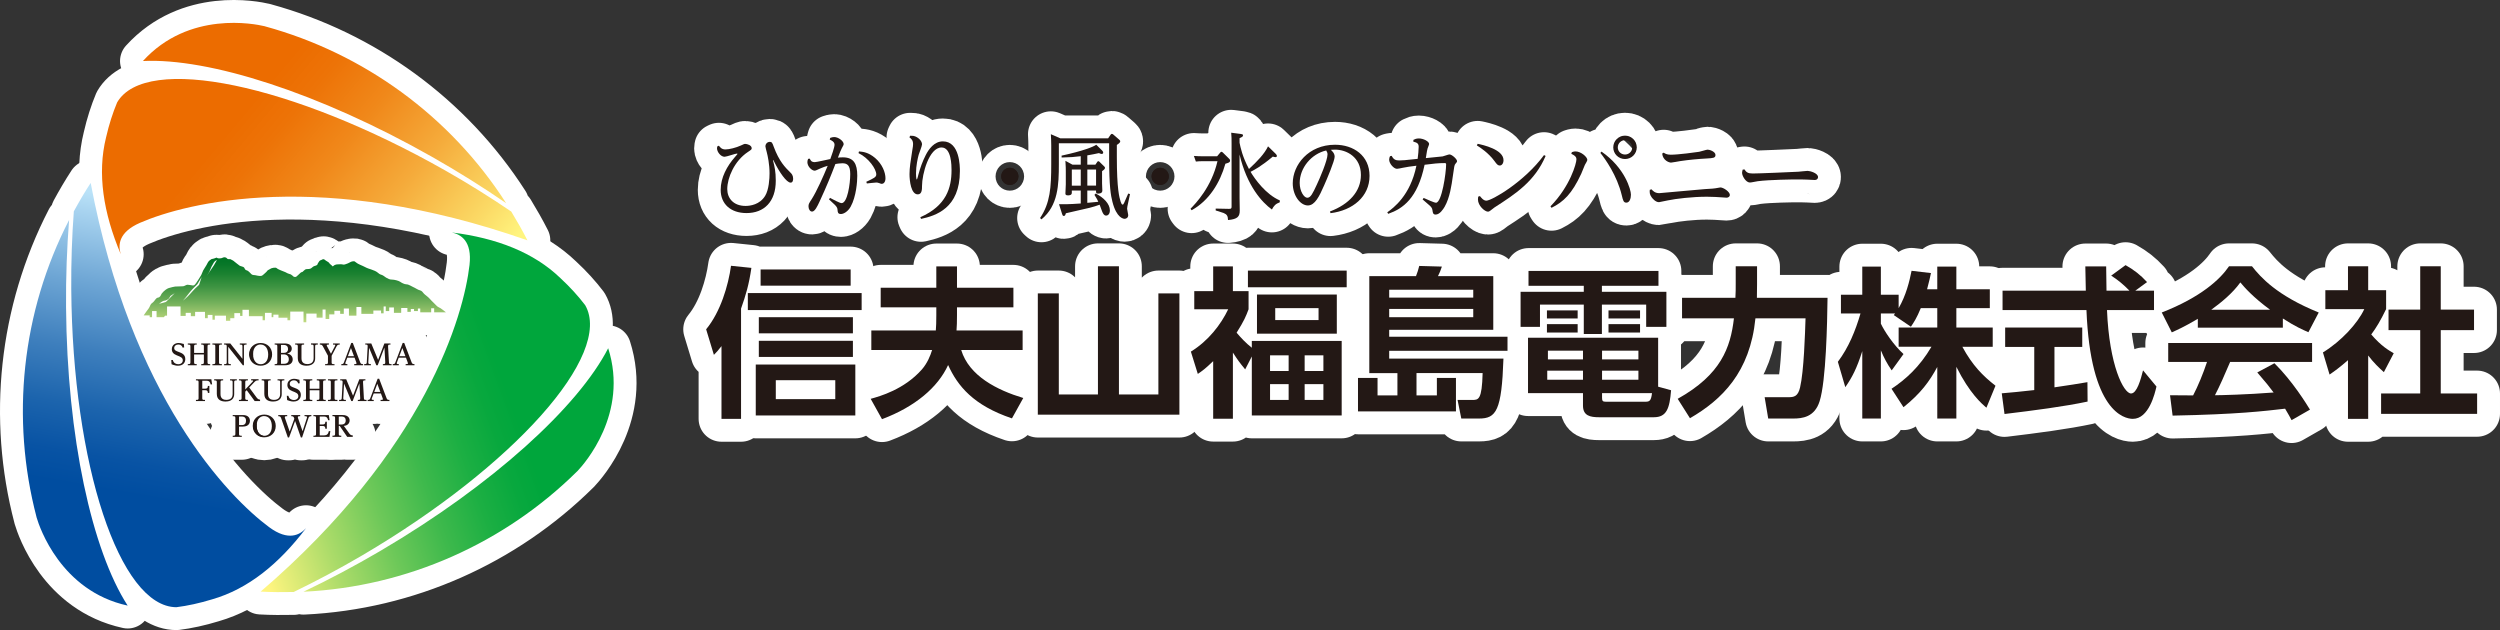
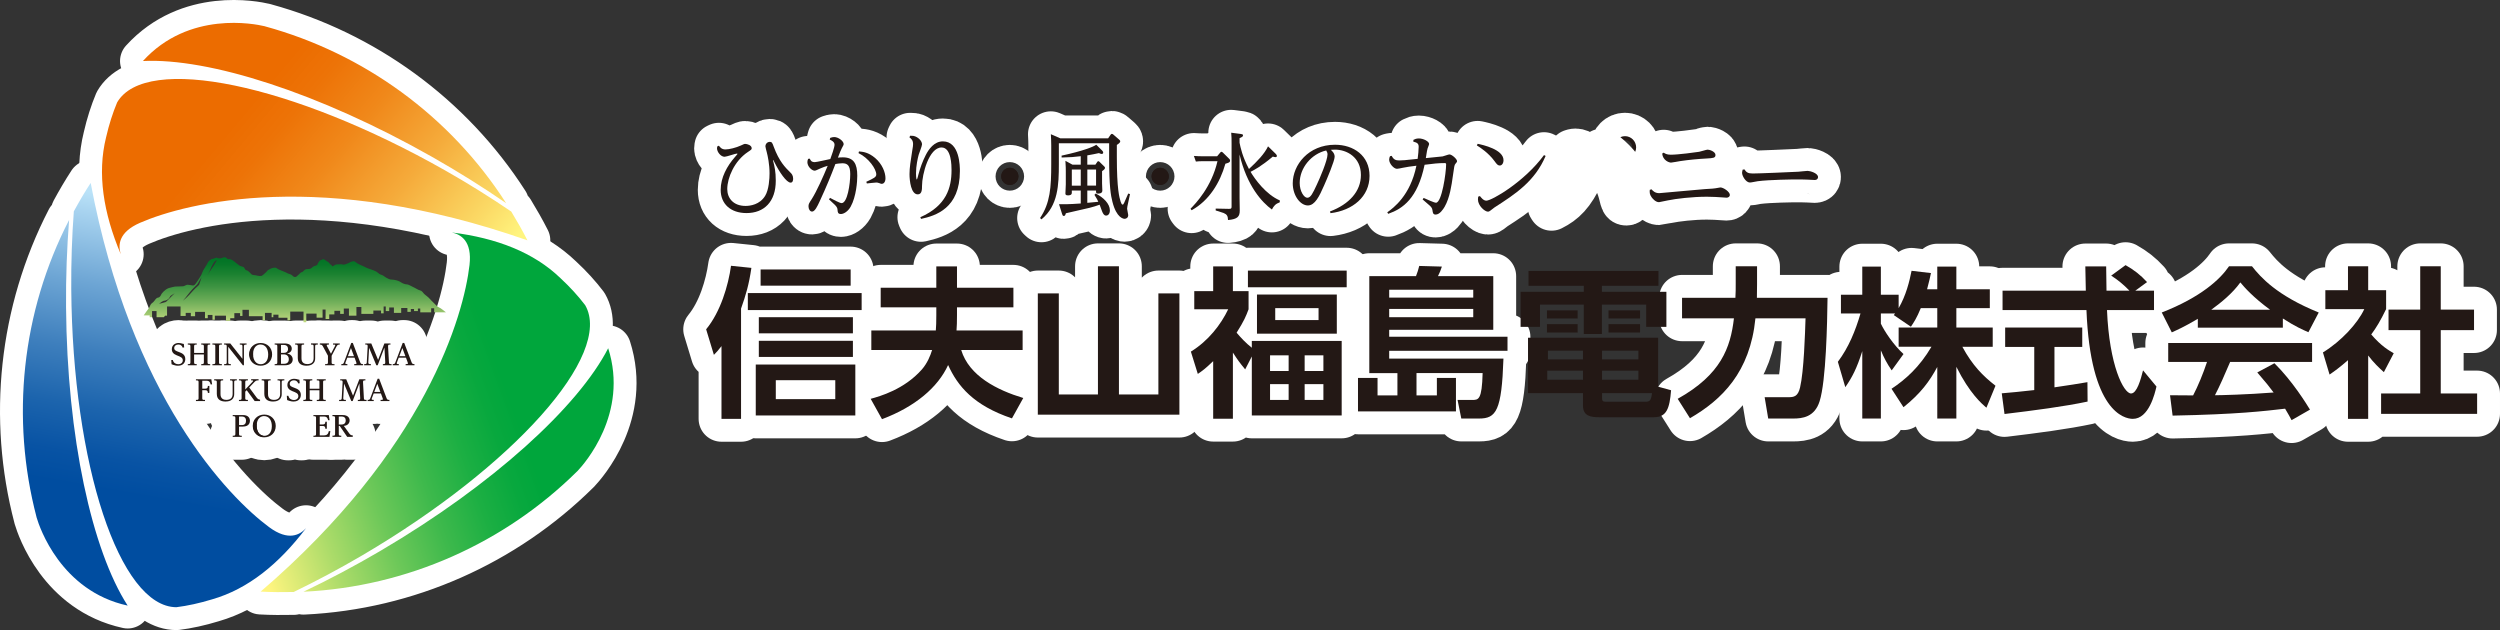
<svg xmlns="http://www.w3.org/2000/svg" version="1.1" id="レイヤー_1" x="0px" y="0px" width="327.889px" height="82.638px" viewBox="0 0 327.889 82.638" enable-background="new 0 0 327.889 82.638" xml:space="preserve">
  <rect x="0" y="0" width="327.889" height="82.638" fill="#333333" stroke="none" />
  <g>
    <g>
      <g>
        <path fill="#231815" stroke="#FFFFFF" stroke-width="6" stroke-linecap="round" stroke-linejoin="round" stroke-miterlimit="10" d="     M97.192,54.935h-2.565v-9.54c-0.444,0.573-0.593,0.743-0.995,1.146l-1.018-3.35c1.887-2.289,2.904-5.725,3.264-8.332l2.672,0.275     c-0.317,2.184-0.721,3.542-1.357,5.342V54.935z M113.009,40.667H98.083v-2.227h14.926V40.667z M112.181,54.49H99.122v-6.678     h13.059V54.49z M111.864,43.72h-12.34v-2.119h12.34V43.72z M111.864,46.816h-12.34v-2.12h12.34V46.816z M111.567,37.466H99.757     v-2.121h11.811V37.466z M109.552,49.869h-7.801v2.48h7.801V49.869z" />
        <path fill="#231815" stroke="#FFFFFF" stroke-width="6" stroke-linecap="round" stroke-linejoin="round" stroke-miterlimit="10" d="     M122.802,40.306h-7.295v-2.564h7.295v-2.799h2.713v2.799h7.399v2.564h-7.399v0.997c0,1.04-0.02,1.399-0.062,2.036h8.67v2.564     h-8.057c1.039,3.414,4.707,5.258,8.141,6.297l-1.484,2.672c-5.045-1.697-7.122-4.24-8.372-6.997     c-1.335,2.925-4.325,5.47-8.671,7.103l-1.485-2.671c1.167-0.319,4.389-1.209,6.723-3.86c0.698-0.805,1.101-1.779,1.333-2.543     h-7.971v-2.564h8.459c0.043-0.658,0.064-0.996,0.064-2.014V40.306z" />
        <path fill="#231815" stroke="#FFFFFF" stroke-width="6" stroke-linecap="round" stroke-linejoin="round" stroke-miterlimit="10" d="     M146.755,34.922v16.812h5.174v-13.25h2.757v15.9h-18.571v-15.9h2.755v13.25h5.132V34.922H146.755z" />
        <path fill="#231815" stroke="#FFFFFF" stroke-width="6" stroke-linecap="round" stroke-linejoin="round" stroke-miterlimit="10" d="     M163.312,48.447c-0.764-0.932-0.933-1.165-1.611-2.203v8.671h-2.586v-7.548c-1.039,0.997-1.42,1.271-2.015,1.675l-0.91-2.925     c2.31-1.421,3.942-3.562,4.896-5.555h-4.451v-2.375h2.48v-3.244h2.586v3.244h2.056v2.375c-0.339,0.912-0.57,1.484-1.569,3.073     c0.575,0.68,1.254,1.399,1.994,1.973v-0.892h11.787v9.773h-11.787v-7.736L163.312,48.447z M176.625,37.679h-12.953v-2.185h12.953     V37.679z M175.331,43.763H164.86v-5.131h10.471V43.763z M169.012,46.605h-2.438v2.055h2.438V46.605z M169.012,50.377h-2.438     v2.078h2.438V50.377z M172.936,40.414h-5.682v1.568h5.682V40.414z M173.571,46.605h-2.459v2.055h2.459V46.605z M173.571,50.377     h-2.459v2.078h2.459V50.377z" />
        <path fill="#231815" stroke="#FFFFFF" stroke-width="6" stroke-linecap="round" stroke-linejoin="round" stroke-miterlimit="10" d="     M188.454,51.861v-2.289h2.502v4.389h-12.848v-4.389h2.564v2.289h2.607v-2.926h-3.688v-12.72h6.125     c0.17-0.424,0.318-0.89,0.424-1.335l2.971,0.084c-0.129,0.402-0.318,0.891-0.512,1.251h7.252v7.039H182.2v0.912h15.518v1.843     H182.2v1.02h14.986c-0.23,6.846-0.953,7.864-3.199,7.864h-2.33l-0.49-2.438h1.93c0.805,0,1.271,0,1.357-3.521h-8.672v2.926     H188.454z M193.225,37.996H182.2v1.039h11.025V37.996z M193.225,40.519H182.2v1.082h11.025V40.519z" />
-         <path fill="#231815" stroke="#FFFFFF" stroke-width="6" stroke-linecap="round" stroke-linejoin="round" stroke-miterlimit="10" d="     M217.518,37.488h-7.42v0.784h8.459v4.6h-2.652v-2.925h-5.807v3.858h-2.375v-3.858h-5.746v2.925h-2.543v-4.6h8.289v-0.784h-7.25     v-1.95h17.045V37.488z M219.172,51.183c-0.191,2.418-0.596,3.541-2.27,3.541h-7.166c-1.166,0-2.119-0.191-2.119-1.527v-1.632     h-7.209v-7.272h17.066v6.424L219.172,51.183z M206.918,40.71v1.06h-4.029v-1.06H206.918z M206.918,42.513v1.102h-4.029v-1.102     H206.918z M207.618,48.618h-4.688v1.188h4.688V48.618z M207.618,45.989h-4.6v1.146h4.6V45.989z M214.887,45.989h-4.77v1.146h4.77     V45.989z M214.887,48.618h-4.77v1.188h4.77V48.618z M215.737,52.689c0.572,0,0.805-0.043,0.932-1.124h-6.551v0.593     c0,0.424,0.086,0.531,0.488,0.531H215.737z M215.102,40.71v1.06h-4.137v-1.06H215.102z M215.102,42.513v1.102h-4.137v-1.102     H215.102z" />
        <path fill="#231815" stroke="#FFFFFF" stroke-width="6" stroke-linecap="round" stroke-linejoin="round" stroke-miterlimit="10" d="     M220.038,52.307c5.662-3.16,6.934-6.699,7.377-10.558h-6.805v-2.693h6.998c0.041-0.678,0.041-1.145,0.041-1.822v-2.312h2.799     v2.374c0,0.488-0.021,0.848-0.021,1.76h9.266c-0.043,3.307-0.191,10.898-1.039,13.568c-0.658,2.1-2.289,2.269-3.457,2.269h-3.285     l-0.467-2.798h3.115c0.721,0,1.252-0.086,1.529-1.272c0.506-2.121,0.654-7.123,0.719-9.073h-6.572     c-0.701,7.08-4.408,10.685-8.586,13.101L220.038,52.307z" />
        <path fill="#231815" stroke="#FFFFFF" stroke-width="6" stroke-linecap="round" stroke-linejoin="round" stroke-miterlimit="10" d="     M251.922,40.414c-0.529,1.293-0.912,1.865-1.295,2.438l-2.246-1.525c0.084-0.106,0.127-0.148,0.168-0.213h-1.863v1.336     c0.445,0.954,1.654,2.799,2.969,3.986l-1.549,2.14c-0.594-0.848-1.039-1.694-1.42-2.628v8.946h-2.438v-8.841     c-0.721,2.27-1.336,3.455-2.227,4.727l-0.975-3.326c1.42-1.888,2.311-4.094,2.969-6.34h-2.566v-2.459h2.799v-3.689h2.438v3.689     h2.332v1.76c0.975-1.675,1.42-3.52,1.695-4.898l2.545,0.298c-0.127,0.595-0.234,1.081-0.51,2.12h1.336v-2.969h2.502v2.969h4.389     v2.48h-4.389v2.543h4.77v2.523h-3.984c1.334,2.459,2.691,3.816,4.346,5.109l-1.188,2.883c-0.572-0.486-2.205-1.865-3.943-5.363     v6.784h-2.502V48.13c-1.018,1.887-2.162,3.455-4.43,5.278l-1.57-2.417c1.822-1.208,3.668-2.84,5.236-5.512h-4.303v-2.523h5.066     v-2.543H251.922z" />
        <path fill="#231815" stroke="#FFFFFF" stroke-width="6" stroke-linecap="round" stroke-linejoin="round" stroke-miterlimit="10" d="     M262.542,51.585c1.23-0.105,2.418-0.212,4.262-0.424v-5.66h-3.816v-2.545h10.111v2.545h-3.645V50.8     c1.803-0.254,3.18-0.486,4.324-0.678l0.021,2.545c-2.967,0.635-7.018,1.166-10.896,1.631L262.542,51.585z M280.053,38.124h2.457     v2.544h-6.166c0.295,7.271,2.184,10.939,3.156,10.939c0.766,0,1.273-1.844,1.572-3.032l1.76,2.12     c-0.213,0.934-0.998,4.24-3.098,4.24c-1.123,0-5.555-0.954-6.084-14.268h-11.004v-2.544h10.92     c-0.021-0.593-0.064-2.734-0.064-3.181h2.734c0,0.34,0.021,1.823,0.043,3.181h3.01c-0.762-0.784-1.525-1.421-2.395-1.973     l1.885-1.377c1.061,0.593,1.975,1.293,2.82,2.226L280.053,38.124z" />
        <path fill="#231815" stroke="#FFFFFF" stroke-width="6" stroke-linecap="round" stroke-linejoin="round" stroke-miterlimit="10" d="     M288.256,41.814c-1.697,1.016-2.756,1.482-3.414,1.778l-1.314-2.606c5.152-2.014,7.676-4.368,8.82-6.063h3.012     c1.143,1.441,3.221,3.816,8.754,6.063l-1.355,2.586c-0.678-0.297-1.717-0.742-3.35-1.802v1.208h-11.152V41.814z M300.553,55.105     c-0.232-0.424-0.383-0.742-0.85-1.504c-2.734,0.316-6.189,0.74-14.754,0.91l-0.338-2.672c0.273,0,2.541,0.021,3.029,0.021     c0.615-1.166,1.336-2.902,1.822-4.388h-5.088v-2.481h18.869v2.481h-10.748c-0.807,1.886-1.336,3.095-1.992,4.366     c0.678,0,4.217-0.084,7.695-0.359c-0.467-0.637-1.018-1.336-2.143-2.63l2.248-1.208c2.416,2.396,4.219,5.365,4.664,6.084     L300.553,55.105z M297.733,40.625c-2.289-1.696-3.35-2.926-3.9-3.583c-1.018,1.42-2.523,2.65-3.816,3.583H297.733z" />
        <path fill="#231815" stroke="#FFFFFF" stroke-width="6" stroke-linecap="round" stroke-linejoin="round" stroke-miterlimit="10" d="     M310.6,54.935h-2.65V47.24c-1.082,0.955-1.801,1.462-2.416,1.887l-0.869-2.904c2.396-1.463,4.557-3.816,5.426-5.682h-5.109v-2.48     h2.969v-3.138h2.65v3.138h2.352v2.48c-0.742,1.526-1.291,2.438-1.951,3.328c1.336,1.548,2.293,2.078,2.949,2.46l-1.293,2.481     c-0.637-0.574-1.336-1.23-2.057-2.186V54.935z M317.426,34.922h2.693v5.683h4.365v2.691h-4.365v8.311h4.77v2.671h-12.594v-2.671     h5.131v-8.311h-4.156v-2.691h4.156V34.922z" />
      </g>
      <g>
        <path fill="#231815" stroke="#FFFFFF" stroke-width="6" stroke-linecap="round" stroke-linejoin="round" d="M94.287,19.107     c0.149,0.197,0.356,0.493,0.851,0.493c0.507,0,1.418-0.233,2.035-0.519c0.406-0.184,0.443-0.209,0.555-0.209     c0.259,0,0.861,0.174,0.861,0.568c0,0.159-0.049,0.196-0.518,0.506c-1.752,1.17-2.687,3.377-2.687,4.855     c0,1.172,0.788,2.207,2.403,2.207c0.617,0,1.862-0.173,2.564-1.32c0.506-0.824,0.579-2.305,0.579-2.957     c0-1.196-0.235-2.279-0.368-2.785c-0.039-0.125-0.174-0.667-0.174-0.741c0-0.394,0.322-0.604,0.566-0.604     c0.285,0,0.346,0.148,0.52,0.629c0.714,1.938,1.516,2.737,2.17,3.379c0.185,0.172,0.381,0.394,0.381,0.838     c0,0.21-0.061,0.506-0.331,0.506c-0.544,0-1.493-1.395-2.171-2.774c-0.074-0.159-0.1-0.185-0.123-0.185     c-0.014,0-0.025,0.013-0.025,0.036c0,0.038,0.049,0.186,0.061,0.224c0.137,0.543,0.311,1.207,0.311,2.451     c0,2.762-1.541,4.24-3.836,4.24c-2.082,0-3.39-1.194-3.39-3.044c0-1.626,0.838-3.131,1.888-4.327     c0.109-0.136,0.318-0.355,0.318-0.382c0-0.024-0.024-0.05-0.086-0.05c-0.195,0-1.355,0.42-1.614,0.42     c-0.493,0-0.986-0.641-0.986-1.097c0-0.099,0.024-0.186,0.036-0.26L94.287,19.107z" />
        <path fill="#231815" stroke="#FFFFFF" stroke-width="6" stroke-linecap="round" stroke-linejoin="round" d="M106.21,20.809     c0.1,0.221,0.199,0.456,0.654,0.456c0.223,0,1.677-0.333,2.035-0.407c0.16-0.431,0.556-1.528,0.556-1.874     c0-0.395-0.396-0.566-0.63-0.678l0.062-0.222c0.186-0.062,0.333-0.111,0.517-0.111c0.58,0,1.246,0.556,1.246,0.913     c0,0.109-0.025,0.16-0.246,0.566c-0.1,0.172-0.223,0.494-0.506,1.222c0.148-0.015,0.357-0.038,0.641-0.038     c1.432,0,1.898,0.838,1.898,2.416c0,0.729-0.123,2.713-0.875,4.068c-0.357,0.629-0.912,0.949-1.271,0.949     c-0.406,0-0.418-0.247-0.442-0.53c-0.014-0.21-0.051-0.358-0.332-0.653c-0.123-0.123-0.679-0.642-0.79-0.738l0.134-0.198     c0.373,0.198,1.271,0.689,1.519,0.689c0.764,0,1.134-2.515,1.134-3.809c0-1.159-0.395-1.417-1.035-1.417     c-0.346,0-0.703,0.061-0.913,0.099c-0.629,1.639-1.109,2.835-2.084,4.942c-0.271,0.58-0.603,1.295-0.973,1.295     c-0.284,0-0.469-0.333-0.469-0.678c0-0.295,0.038-0.371,0.456-1.012c0.578-0.912,1.479-2.885,2.059-4.314     c-0.283,0.086-0.629,0.186-1.023,0.37c-0.283,0.136-0.566,0.271-0.678,0.271c-0.382,0-0.961-0.555-0.961-1.121     c0-0.16,0.037-0.285,0.097-0.432L106.21,20.809z M112.659,19.86c0.543,0.048,1.22,0.11,2.121,0.862     c0.936,0.803,1.355,1.898,1.355,2.662c0,0.555-0.298,0.728-0.469,0.728c-0.087,0-0.123,0-0.357-0.099     c-0.16-0.061-0.307-0.074-0.382-0.074c-0.198,0-1.061,0.112-1.233,0.123l-0.074-0.221c0.974-0.457,1.308-0.604,1.308-0.961     c0-0.703-0.975-2.145-2.329-2.799L112.659,19.86z" />
        <path fill="#231815" stroke="#FFFFFF" stroke-width="6" stroke-linecap="round" stroke-linejoin="round" d="M119.374,17.8     c0.432,0.014,0.457,0.014,0.652,0.086c0.555,0.223,0.902,0.68,0.902,1.049c0,0.223-0.396,1.184-0.444,1.381     c-0.112,0.42-0.346,1.418-0.346,2.43c0,0.121,0.011,0.799,0.11,0.799c0.037,0,0.186-0.529,0.197-0.615     c0.247-0.938,0.556-1.775,0.963-2.577c0.395-0.788,1.121-1.812,2.256-1.812c2.23,0,2.23,3.328,2.23,3.896     c0,4.906-3.193,5.855-5.093,6.273l-0.097-0.221c3.413-1.504,4.094-3.848,4.094-6.177c0-0.579-0.014-2.971-1.307-2.971     c-1.654,0-2.564,3.524-2.564,5.04c0,0.434,0,1.111-0.557,1.111c-0.887,0-1.084-1.775-1.084-2.65c0-0.852,0.146-1.738,0.346-3.008     c0.109-0.666,0.122-0.74,0.122-0.938c0-0.506-0.246-0.703-0.48-0.887L119.374,17.8z" />
        <path fill="#231815" stroke="#FFFFFF" stroke-width="6" stroke-linecap="round" stroke-linejoin="round" d="M133.573,23.138     c0,0.617-0.504,1.122-1.133,1.122c-0.605,0-1.123-0.493-1.123-1.122c0-0.653,0.531-1.133,1.123-1.133     C133.057,22.005,133.573,22.509,133.573,23.138z" />
        <path fill="#231815" stroke="#FFFFFF" stroke-width="6" stroke-linecap="round" stroke-linejoin="round" d="M145.334,18.145     l0.331-0.48c0.051-0.062,0.1-0.11,0.161-0.11c0.073,0,0.161,0.061,0.185,0.087l0.752,0.652c0.099,0.087,0.16,0.136,0.16,0.247     c0,0.074-0.023,0.197-0.443,0.469v1.553c0,4.289,0.332,5.338,0.493,5.868c0.075,0.222,0.149,0.406,0.271,0.406     c0.111,0,0.15-0.099,0.729-1.453l0.234,0.073c-0.062,0.271-0.211,0.998-0.271,1.27c-0.049,0.26-0.109,0.455-0.109,0.652     c0,0.137,0.146,0.703,0.146,0.827c0,0.345-0.247,0.493-0.48,0.493c-0.111,0-1.049-0.073-1.592-2.232     c-0.209-0.812-0.432-1.983-0.432-5.792v-1.888h-6.594v2.712c0,2.737-0.086,5.462-2.281,7.273l-0.185-0.173     c1.331-1.971,1.467-4.006,1.467-7.087v-2.454c0-0.443-0.025-1.047-0.049-1.455l1.244,0.542H145.334z M143.706,25.383     c1.012,0.504,1.861,1.343,1.861,2.206c0,0.543-0.309,0.689-0.492,0.689c-0.321,0-0.48-0.431-0.543-0.592     c-0.062-0.172-0.223-0.628-0.309-0.838c-0.973,0.346-1.085,0.37-4.426,1.122c-0.062,0.196-0.111,0.357-0.271,0.357     c-0.148,0-0.196-0.147-0.234-0.284l-0.394-1.257c0.382,0.013,1.343,0.013,2.848-0.099v-1.701h-1.171v0.309     c0,0.309-0.346,0.332-0.506,0.332c-0.321,0-0.334-0.158-0.334-0.245c0-0.198,0.051-1.036,0.051-1.209v-1.689     c0-0.147,0-0.727-0.051-1.393l0.926,0.506h1.085v-1.11c-0.815,0.099-1.345,0.148-2.503,0.172l-0.012-0.246     c2.847-0.615,4.229-1.184,4.549-1.43l0.752,0.74c0.073,0.061,0.159,0.184,0.159,0.283c0,0.111-0.073,0.185-0.183,0.185     c-0.039,0-0.148,0-0.383-0.11c-0.543,0.123-0.826,0.172-1.518,0.296v1.221h1.061l0.234-0.345     c0.049-0.075,0.073-0.111,0.147-0.111c0.05,0,0.111,0.036,0.147,0.073l0.593,0.581c0.086,0.072,0.136,0.122,0.136,0.232     c0,0.062-0.024,0.186-0.382,0.42v1.613c0,0.148,0.036,0.803,0.036,0.938c0,0.358-0.369,0.395-0.555,0.395     c-0.271,0-0.271-0.072-0.271-0.406h-1.146v1.615c0.211-0.024,1.172-0.111,1.442-0.137c-0.048-0.135-0.222-0.48-0.505-0.912     L143.706,25.383z M140.575,22.238v2.109h1.171v-2.109H140.575z M143.755,24.347v-2.109h-1.146v2.109H143.755z" />
        <path fill="#231815" stroke="#FFFFFF" stroke-width="6" stroke-linecap="round" stroke-linejoin="round" d="M153.295,23.138     c0,0.617-0.505,1.122-1.134,1.122c-0.604,0-1.122-0.493-1.122-1.122c0-0.653,0.53-1.133,1.122-1.133     C152.778,22.005,153.295,22.509,153.295,23.138z" />
        <path fill="#231815" stroke="#FFFFFF" stroke-width="6" stroke-linecap="round" stroke-linejoin="round" d="M160.013,20.043     c0.084-0.109,0.135-0.136,0.184-0.136c0.101,0,0.148,0.074,0.223,0.136l0.752,0.741c0.073,0.061,0.16,0.147,0.16,0.283     c0,0.234-0.197,0.283-0.615,0.406c-0.715,2.516-2.133,4.833-4.428,6.102l-0.146-0.197c0.664-0.678,2.747-2.822,3.536-6.236     h-1.923c-0.333,0-0.604,0.012-0.911,0.048l-0.26-0.737c0.357,0.023,0.752,0.047,1.246,0.047h1.799L160.013,20.043z      M167.297,20.156c0.061,0.062,0.174,0.185,0.174,0.297c0,0.098-0.076,0.159-0.186,0.159c-0.1,0-0.223-0.038-0.346-0.075     c-1.578,1.32-2.417,1.738-2.921,1.998c0.556,0.948,2.009,2.971,3.833,3.748v0.246c-0.566,0.209-0.789,0.48-1.035,0.949     c-1.283-0.924-3.267-3.069-4.242-7.212v5.671c0,0.271,0.026,1.431,0.026,1.678c0,0.775-0.271,1.133-1.54,1.244     c-0.016-0.53-0.137-0.74-0.581-0.925c-0.16-0.062-0.89-0.284-1.036-0.333v-0.246l1.714,0.037c0.321,0.012,0.37-0.049,0.37-0.31     v-8.233c0-0.519,0-0.986-0.049-1.443l1.232,0.16c0.16,0.025,0.32,0.037,0.32,0.186c0,0.16-0.135,0.222-0.457,0.37v0.603     c0.123,0.605,0.371,1.826,1.234,3.439c1.072-0.985,2.035-1.984,2.501-2.971L167.297,20.156z" />
        <path fill="#231815" stroke="#FFFFFF" stroke-width="6" stroke-linecap="round" stroke-linejoin="round" d="M174.432,27.737     c2.539-0.96,4.059-2.649,4.059-4.784c0-2.354-1.877-3.328-3.393-3.328c-0.135,0-0.209,0-0.555,0.025     c0.186,0.172,0.504,0.456,0.504,0.912c0,0.53-1.008,2.921-1.379,3.748c-0.631,1.441-1.209,2.637-2.133,2.637     c-0.975,0-1.984-1.269-1.984-2.908c0-2.404,2.057-5.055,5.547-5.055c2.416,0,4.525,1.418,4.525,4.081     c0,2.711-2.193,4.536-5.117,4.894L174.432,27.737z M170.463,23.99c0,1.109,0.568,1.947,0.998,1.947     c0.443,0,0.715-0.579,1.232-1.689c0.406-0.85,1.418-3.218,1.418-3.994c0-0.197-0.051-0.319-0.172-0.518     C171.991,20.179,170.463,22.029,170.463,23.99z" />
        <path fill="#231815" stroke="#FFFFFF" stroke-width="6" stroke-linecap="round" stroke-linejoin="round" d="M185.377,18.343     c0.197-0.1,0.393-0.186,0.715-0.186c0.604,0,1.344,0.395,1.344,0.729c0,0.098-0.172,0.492-0.199,0.579     c-0.061,0.185-0.072,0.294-0.232,1.271c0.406-0.039,1.934-0.186,2.205-0.223c0.148-0.025,0.754-0.26,0.891-0.26     c0.318,0,0.996,0.604,0.996,0.875c0,0.112-0.023,0.137-0.209,0.357c-0.137,0.148-0.16,0.311-0.357,1.727     c-0.137,0.986-0.371,2.713-1.059,3.908c-0.188,0.32-0.643,1.022-1.186,1.022c-0.346,0-0.369-0.271-0.408-0.554     c-0.035-0.309-0.197-0.469-0.369-0.629c-0.146-0.124-0.801-0.69-0.924-0.802l0.137-0.198c0.332,0.148,1.379,0.629,1.613,0.629     c0.764,0,1.332-3.894,1.332-5.029c0-0.11-0.023-0.171-0.195-0.171c-0.83,0-1.467,0.073-2.629,0.221     c-0.91,4.39-2.834,5.758-4.77,6.435l-0.125-0.196c0.791-0.567,3.023-2.183,3.822-6.114c-0.887,0.11-1.158,0.146-1.787,0.271     c-0.258,0.049-0.604,0.135-0.764,0.135c-0.42,0-1.023-0.69-1.023-1.196c0-0.185,0.049-0.332,0.111-0.456l0.221-0.05     c0.248,0.494,0.531,0.604,0.986,0.604c0.457,0,0.654-0.023,2.418-0.209c0.061-0.42,0.135-1.184,0.135-1.578     c0-0.42-0.197-0.555-0.703-0.678L185.377,18.343z" />
        <path fill="#231815" stroke="#FFFFFF" stroke-width="6" stroke-linecap="round" stroke-linejoin="round" d="M193.805,18.861     c0.664,0.135,3.389,0.739,3.389,2.146c0,0.407-0.209,0.702-0.492,0.702c-0.258,0-0.395-0.173-0.689-0.58     c-0.791-1.072-1.838-1.762-2.318-2.058L193.805,18.861z M194.102,25.714c0.158,0.199,0.453,0.605,0.838,0.605     c0.701,0,4.979-2.453,7.566-5.979l0.211,0.112c-1.416,3.339-3.982,5.004-6.705,6.754c-0.051,0.037-0.359,0.271-0.531,0.408     c-0.098,0.072-0.197,0.146-0.334,0.146c-0.406,0-1.307-0.775-1.307-1.603c0-0.147,0.025-0.271,0.037-0.368L194.102,25.714z" />
        <path fill="#231815" stroke="#FFFFFF" stroke-width="6" stroke-linecap="round" stroke-linejoin="round" d="M206.155,19.958     c0.123-0.037,0.271-0.099,0.49-0.099c0.693,0,1.543,0.714,1.543,1.12c0,0.112-0.271,0.556-0.32,0.643     c-0.076,0.184-0.408,1.011-0.482,1.171c-1.23,2.65-2.316,3.673-3.895,4.463l-0.135-0.197c2.602-2.663,3.402-5.659,3.402-6.151     c0-0.186-0.025-0.443-0.668-0.729L206.155,19.958z M210.047,19.884c3.084,2.145,3.859,5.006,3.859,5.646     c0,0.493-0.172,1.049-0.604,1.049c-0.369,0-0.432-0.296-0.592-0.95c-0.629-2.637-2.184-4.783-2.811-5.572L210.047,19.884z      M214.67,19.33c0,0.85-0.688,1.528-1.539,1.528c-0.863,0-1.543-0.69-1.543-1.528c0-0.851,0.693-1.54,1.543-1.54     C213.969,17.79,214.67,18.466,214.67,19.33z M212.182,19.33c0,0.542,0.432,0.937,0.949,0.937c0.529,0,0.949-0.419,0.949-0.937     c0-0.543-0.443-0.949-0.949-0.949C212.651,18.38,212.182,18.763,212.182,19.33z" />
        <path fill="#231815" stroke="#FFFFFF" stroke-width="6" stroke-linecap="round" stroke-linejoin="round" d="M216.6,24.828     c0.207,0.232,0.479,0.506,1.023,0.506c0.221,0,5.018-0.469,5.967-0.531c1.035-0.061,1.168-0.072,1.404-0.11     c0.061-0.012,0.604-0.111,0.643-0.111c0.393,0,1.244,0.567,1.244,0.986c0,0.147-0.123,0.358-0.445,0.358     c-0.061,0-0.379-0.025-0.555-0.038c-0.529-0.036-1.232-0.086-2.01-0.086c-1.936,0-4.055,0.259-5.127,0.481     c-0.1,0.024-1.133,0.234-1.158,0.234c-0.494,0-0.9-0.557-0.963-0.641c-0.283-0.396-0.27-0.63-0.246-0.976L216.6,24.828z      M218.202,20.02c0.16,0.11,0.383,0.271,0.938,0.271c0.961,0,3.354-0.32,3.711-0.383c0.186-0.023,0.947-0.283,1.121-0.283     c0.248,0,1.023,0.26,1.023,0.702c0,0.396-0.32,0.409-1.123,0.458c-1.168,0.061-2.342,0.172-3.5,0.344     c-0.197,0.025-1.037,0.198-1.207,0.198c-0.26,0-1.074-0.284-1.16-1.185L218.202,20.02z" />
        <path fill="#231815" stroke="#FFFFFF" stroke-width="6" stroke-linecap="round" stroke-linejoin="round" d="M228.792,22.214     c0.246,0.382,0.457,0.541,1.086,0.541c0.85,0,5.018-0.184,5.979-0.232c0.197-0.014,1.047-0.111,1.219-0.111     c0.322,0,1.369,0.296,1.369,0.812c0,0.112-0.049,0.383-0.457,0.383c-0.158,0-0.836-0.037-0.973-0.049     c-0.592-0.024-1.01-0.024-1.305-0.024c-0.594,0-3.639,0.036-5.166,0.233c-0.211,0.024-0.84,0.172-1.035,0.172     c-0.533,0-1.027-0.863-1.027-1.27c0-0.146,0.053-0.32,0.078-0.418L228.792,22.214z" />
      </g>
      <g>
        <g>
          <path fill="#231815" stroke="#FFFFFF" stroke-width="6" stroke-linecap="round" stroke-linejoin="round" stroke-miterlimit="10" d="      M22.461,47.212h0.204c0.094,0.424,0.441,0.558,0.715,0.558c0.379,0,0.594-0.227,0.594-0.503c0-0.36-0.268-0.463-0.791-0.665      c-0.458-0.179-0.646-0.442-0.646-0.804c0-0.545,0.442-0.814,0.887-0.814c0.207,0,0.362,0.045,0.525,0.094      c0.063,0.019,0.119,0.025,0.164,0.031l0.041,0.463l-0.205,0.018c-0.057-0.258-0.289-0.406-0.561-0.406      c-0.31,0-0.539,0.188-0.539,0.46c0,0.297,0.218,0.38,0.613,0.524c0.361,0.133,0.84,0.316,0.84,0.929      c0,0.405-0.245,0.87-0.967,0.87c-0.13,0-0.338-0.014-0.562-0.096c-0.011-0.003-0.261-0.096-0.271-0.096L22.461,47.212z" />
          <path fill="#231815" stroke="#FFFFFF" stroke-width="6" stroke-linecap="round" stroke-linejoin="round" stroke-miterlimit="10" d="      M26.739,46.293v-0.856c0-0.123-0.004-0.241-0.221-0.241h-0.127v-0.152h1.176v0.152h-0.13c-0.208,0-0.217,0.113-0.217,0.241      v2.076c0,0.137,0.013,0.242,0.217,0.242h0.13v0.152h-1.176v-0.152h0.127c0.213,0,0.221-0.111,0.221-0.242V46.49h-1.28v1.023      c0,0.146,0.015,0.242,0.215,0.242h0.13v0.152h-1.175v-0.152h0.126c0.205,0,0.219-0.1,0.219-0.242v-2.076      c0-0.128-0.007-0.241-0.219-0.241h-0.126v-0.152h1.175v0.152h-0.13c-0.2,0-0.215,0.104-0.215,0.241v0.856H26.739z" />
          <path fill="#231815" stroke="#FFFFFF" stroke-width="6" stroke-linecap="round" stroke-linejoin="round" stroke-miterlimit="10" d="      M29.101,45.043v0.152h-0.158c-0.203,0-0.217,0.104-0.217,0.241v2.076c0,0.146,0.014,0.242,0.217,0.242h0.158v0.152h-1.242      v-0.152h0.161c0.206,0,0.216-0.109,0.216-0.242v-2.076c0-0.127-0.004-0.241-0.216-0.241h-0.161v-0.152H29.101z" />
          <path fill="#231815" stroke="#FFFFFF" stroke-width="6" stroke-linecap="round" stroke-linejoin="round" stroke-miterlimit="10" d="      M30.204,45.043l1.592,2.017v-1.623c0-0.128-0.007-0.241-0.219-0.241H31.45v-0.152h0.889v0.152h-0.127      c-0.207,0-0.219,0.104-0.219,0.241v2.471h-0.141l-1.919-2.428v2.033c0,0.146,0.015,0.242,0.218,0.242h0.129v0.152H29.39v-0.152      h0.131c0.2,0,0.215-0.1,0.215-0.242v-2.076c0-0.128-0.006-0.241-0.215-0.241H29.39v-0.152H30.204z" />
          <path fill="#231815" stroke="#FFFFFF" stroke-width="6" stroke-linecap="round" stroke-linejoin="round" stroke-miterlimit="10" d="      M35.688,46.476c0,0.896-0.657,1.49-1.506,1.49s-1.507-0.594-1.507-1.49c0-0.874,0.637-1.492,1.507-1.492      C35.056,44.984,35.688,45.602,35.688,46.476z M33.19,46.451c0,0.832,0.418,1.319,1.003,1.319c0.527,0,0.981-0.401,0.981-1.265      c0-0.691-0.305-1.322-1.029-1.322C33.732,45.183,33.19,45.5,33.19,46.451z" />
          <path fill="#231815" stroke="#FFFFFF" stroke-width="6" stroke-linecap="round" stroke-linejoin="round" stroke-miterlimit="10" d="      M37.315,45.043c0.145,0,0.951,0.004,0.951,0.682c0,0.346-0.248,0.563-0.615,0.642c0.427,0.061,0.738,0.348,0.738,0.768      c0,0.773-0.87,0.773-1.029,0.773h-1.336v-0.152h0.127c0.203,0,0.22-0.1,0.22-0.242v-2.076c0-0.133-0.008-0.241-0.22-0.241      h-0.127v-0.152H37.315z M36.854,45.242v1.041h0.38c0.318,0,0.543-0.167,0.543-0.521c0-0.269-0.145-0.521-0.553-0.521H36.854z       M36.854,46.48v1.234h0.396c0.402,0,0.627-0.205,0.627-0.595c0-0.446-0.308-0.64-0.645-0.64H36.854z" />
          <path fill="#231815" stroke="#FFFFFF" stroke-width="6" stroke-linecap="round" stroke-linejoin="round" stroke-miterlimit="10" d="      M39.886,45.043v0.152h-0.125c-0.206,0-0.221,0.102-0.221,0.241v1.525c0,0.18,0,0.789,0.76,0.789      c0.576,0,0.832-0.291,0.832-0.781v-1.533c0-0.133-0.006-0.241-0.216-0.241H40.79v-0.152h0.893v0.152h-0.13      c-0.212,0-0.218,0.114-0.218,0.241v1.559c0,0.904-0.836,0.971-1.124,0.971c-0.552,0-1.154-0.189-1.154-0.992v-1.537      c0-0.128-0.009-0.241-0.216-0.241H38.71v-0.152H39.886z" />
          <path fill="#231815" stroke="#FFFFFF" stroke-width="6" stroke-linecap="round" stroke-linejoin="round" stroke-miterlimit="10" d="      M43.142,45.043v0.152c-0.119,0-0.149,0-0.207,0.008c-0.049,0.008-0.09,0.026-0.09,0.081c0,0.034,0.026,0.087,0.037,0.105      l0.528,1.006l0.517-0.995c0.018-0.037,0.047-0.092,0.047-0.132c0-0.073-0.102-0.073-0.158-0.073h-0.139v-0.152h0.883v0.152      c-0.195,0-0.306,0.016-0.421,0.235l-0.644,1.23v0.852c0,0.137,0.008,0.242,0.216,0.242h0.161v0.152h-1.236v-0.152h0.157      c0.206,0,0.22-0.105,0.22-0.242v-0.852l-0.679-1.265c-0.1-0.186-0.241-0.201-0.39-0.201v-0.152H43.142z" />
          <path fill="#231815" stroke="#FFFFFF" stroke-width="6" stroke-linecap="round" stroke-linejoin="round" stroke-miterlimit="10" d="      M45.553,46.907l-0.249,0.657c-0.007,0.02-0.014,0.068-0.014,0.095c0,0.097,0.114,0.097,0.271,0.097v0.152h-0.797v-0.152      c0.142,0,0.261,0,0.328-0.18l0.978-2.595h0.204l0.968,2.547c0.081,0.212,0.187,0.228,0.376,0.228v0.152h-1.161v-0.152      c0.23,0,0.302,0,0.302-0.105c0-0.02-0.011-0.076-0.025-0.113l-0.231-0.63H45.553z M46.427,46.714l-0.398-1.068l-0.4,1.068      H46.427z" />
          <path fill="#231815" stroke="#FFFFFF" stroke-width="6" stroke-linecap="round" stroke-linejoin="round" stroke-miterlimit="10" d="      M48.694,45.043l0.896,2.161l0.824-2.161h0.797v0.152h-0.127c-0.115,0-0.197,0.042-0.187,0.241l0.116,2.076      c0.008,0.149,0.021,0.242,0.216,0.242h0.13v0.152h-1.143v-0.152h0.094c0.129,0,0.23-0.023,0.221-0.242l-0.109-1.925      l-0.885,2.319h-0.18l-0.947-2.288l-0.105,1.894c-0.011,0.193,0.067,0.242,0.217,0.242h0.127v0.152h-0.889v-0.152h0.128      c0.188,0,0.21-0.097,0.217-0.242l0.116-2.076c0.011-0.188-0.057-0.241-0.186-0.241h-0.129v-0.152H48.694z" />
          <path fill="#231815" stroke="#FFFFFF" stroke-width="6" stroke-linecap="round" stroke-linejoin="round" stroke-miterlimit="10" d="      M52.296,46.907l-0.248,0.657c-0.008,0.02-0.014,0.068-0.014,0.095c0,0.097,0.113,0.097,0.271,0.097v0.152h-0.797v-0.152      c0.141,0,0.261,0,0.329-0.18l0.977-2.595h0.203l0.969,2.547c0.08,0.212,0.185,0.228,0.375,0.228v0.152H53.2v-0.152      c0.23,0,0.301,0,0.301-0.105c0-0.02-0.01-0.076-0.027-0.113l-0.229-0.63H52.296z M53.17,46.714l-0.397-1.068l-0.401,1.068H53.17      z" />
          <path fill="#231815" stroke="#FFFFFF" stroke-width="6" stroke-linecap="round" stroke-linejoin="round" stroke-miterlimit="10" d="      M26.877,50.976c0.246,0,0.384-0.049,0.387-0.36h0.193v0.919h-0.193c-0.003-0.297-0.122-0.36-0.387-0.36h-0.349v1.034      c0,0.145,0.014,0.24,0.219,0.24h0.141v0.153h-1.189v-0.153h0.126c0.205,0,0.22-0.1,0.22-0.24v-2.076      c0-0.134-0.008-0.24-0.22-0.24h-0.126v-0.153h2.019l0.101,0.677h-0.196c-0.048-0.271-0.167-0.48-0.527-0.48h-0.565v1.041H26.877      z" />
          <path fill="#231815" stroke="#FFFFFF" stroke-width="6" stroke-linecap="round" stroke-linejoin="round" stroke-miterlimit="10" d="      M29.267,49.739v0.153h-0.129c-0.203,0-0.219,0.1-0.219,0.24v1.526c0,0.179,0,0.788,0.759,0.788c0.575,0,0.833-0.29,0.833-0.783      v-1.531c0-0.134-0.008-0.24-0.215-0.24h-0.127v-0.153h0.893v0.153h-0.131c-0.211,0-0.215,0.113-0.215,0.24v1.559      c0,0.904-0.837,0.972-1.128,0.972c-0.55,0-1.151-0.19-1.151-0.994v-1.536c0-0.129-0.008-0.24-0.217-0.24h-0.13v-0.153H29.267z" />
          <path fill="#231815" stroke="#FFFFFF" stroke-width="6" stroke-linecap="round" stroke-linejoin="round" stroke-miterlimit="10" d="      M33.666,52.152c0.19,0.254,0.364,0.254,0.443,0.257v0.193h-0.706l-1.049-1.431l-0.188,0.195v0.842      c0,0.145,0.016,0.24,0.221,0.24h0.126v0.153H31.34v-0.153h0.126c0.203,0,0.219-0.1,0.219-0.24v-2.076      c0-0.129-0.007-0.24-0.219-0.24H31.34v-0.153h1.174v0.153h-0.126c-0.208,0-0.221,0.104-0.221,0.24v0.949l0.939-0.99      c0.058-0.062,0.092-0.096,0.092-0.144c0-0.054-0.082-0.056-0.115-0.056h-0.145v-0.153h0.975v0.153h-0.094      c-0.148,0-0.291,0.043-0.449,0.211l-0.686,0.722L33.666,52.152z" />
          <path fill="#231815" stroke="#FFFFFF" stroke-width="6" stroke-linecap="round" stroke-linejoin="round" stroke-miterlimit="10" d="      M35.498,49.739v0.153h-0.126c-0.205,0-0.221,0.1-0.221,0.24v1.526c0,0.179,0,0.788,0.759,0.788c0.575,0,0.833-0.29,0.833-0.783      v-1.531c0-0.134-0.006-0.24-0.215-0.24h-0.127v-0.153h0.893v0.153h-0.13c-0.212,0-0.215,0.113-0.215,0.24v1.559      c0,0.904-0.839,0.972-1.128,0.972c-0.551,0-1.154-0.19-1.154-0.994v-1.536c0-0.129-0.006-0.24-0.214-0.24h-0.132v-0.153H35.498z      " />
          <path fill="#231815" stroke="#FFFFFF" stroke-width="6" stroke-linecap="round" stroke-linejoin="round" stroke-miterlimit="10" d="      M37.616,51.908h0.203c0.094,0.424,0.443,0.557,0.715,0.557c0.38,0,0.595-0.228,0.595-0.502c0-0.359-0.269-0.464-0.792-0.665      c-0.457-0.179-0.647-0.442-0.647-0.803c0-0.547,0.444-0.815,0.89-0.815c0.204,0,0.361,0.045,0.523,0.093      c0.065,0.02,0.12,0.024,0.165,0.03l0.04,0.466l-0.205,0.017c-0.056-0.26-0.289-0.408-0.561-0.408      c-0.309,0-0.54,0.189-0.54,0.461c0,0.297,0.22,0.379,0.614,0.524c0.361,0.134,0.84,0.315,0.84,0.931      c0,0.404-0.246,0.87-0.966,0.87c-0.13,0-0.338-0.016-0.562-0.097c-0.012-0.004-0.261-0.097-0.271-0.097L37.616,51.908z" />
          <path fill="#231815" stroke="#FFFFFF" stroke-width="6" stroke-linecap="round" stroke-linejoin="round" stroke-miterlimit="10" d="      M41.894,50.988v-0.855c0-0.122-0.005-0.24-0.221-0.24h-0.125v-0.153h1.174v0.153h-0.131c-0.207,0-0.215,0.111-0.215,0.24v2.076      c0,0.137,0.012,0.24,0.215,0.24h0.131v0.153h-1.174v-0.153h0.125c0.211,0,0.221-0.109,0.221-0.24v-1.023h-1.279v1.023      c0,0.145,0.014,0.24,0.215,0.24h0.129v0.153h-1.175v-0.153h0.128c0.204,0,0.219-0.1,0.219-0.24v-2.076      c0-0.129-0.008-0.24-0.219-0.24h-0.128v-0.153h1.175v0.153h-0.129c-0.201,0-0.215,0.104-0.215,0.24v0.855H41.894z" />
          <path fill="#231815" stroke="#FFFFFF" stroke-width="6" stroke-linecap="round" stroke-linejoin="round" stroke-miterlimit="10" d="      M44.256,49.739v0.153h-0.16c-0.2,0-0.215,0.104-0.215,0.24v2.076c0,0.145,0.015,0.24,0.215,0.24h0.16v0.153h-1.241v-0.153h0.159      c0.209,0,0.216-0.107,0.216-0.24v-2.076c0-0.127-0.005-0.24-0.216-0.24h-0.159v-0.153H44.256z" />
          <path fill="#231815" stroke="#FFFFFF" stroke-width="6" stroke-linecap="round" stroke-linejoin="round" stroke-miterlimit="10" d="      M45.407,49.739l0.896,2.161l0.826-2.161h0.797v0.153h-0.129c-0.115,0-0.195,0.04-0.185,0.24l0.115,2.076      c0.007,0.148,0.022,0.24,0.216,0.24h0.129v0.153h-1.14v-0.153h0.092c0.13,0,0.231-0.021,0.22-0.24l-0.107-1.928l-0.886,2.321      h-0.178l-0.948-2.286l-0.105,1.893c-0.012,0.193,0.066,0.24,0.216,0.24h0.126v0.153h-0.888v-0.153h0.13      c0.186,0,0.207-0.096,0.216-0.24l0.114-2.076c0.012-0.188-0.055-0.24-0.186-0.24H44.62v-0.153H45.407z" />
          <path fill="#231815" stroke="#FFFFFF" stroke-width="6" stroke-linecap="round" stroke-linejoin="round" stroke-miterlimit="10" d="      M49.012,51.603l-0.251,0.657c-0.007,0.019-0.014,0.067-0.014,0.093c0,0.096,0.115,0.096,0.27,0.096v0.153h-0.795v-0.153      c0.143,0,0.26,0,0.327-0.178l0.979-2.594h0.204l0.968,2.545c0.08,0.213,0.185,0.227,0.375,0.227v0.153h-1.16v-0.153      c0.23,0,0.301,0,0.301-0.104c0-0.021-0.012-0.078-0.027-0.115l-0.23-0.627H49.012z M49.885,51.408l-0.399-1.066l-0.4,1.066      H49.885z" />
          <path fill="#231815" stroke="#FFFFFF" stroke-width="6" stroke-linecap="round" stroke-linejoin="round" stroke-miterlimit="10" d="      M31.857,54.434c0.805,0,0.924,0.513,0.924,0.747c0,0.193-0.075,0.767-0.924,0.767h-0.506v0.956c0,0.145,0.015,0.241,0.22,0.241      h0.141v0.153h-1.189v-0.153h0.127c0.204,0,0.221-0.101,0.221-0.241v-2.076c0-0.131-0.01-0.242-0.221-0.242h-0.127v-0.151H31.857      z M31.352,54.63v1.123h0.376c0.429,0,0.54-0.289,0.54-0.576c0-0.183-0.057-0.547-0.54-0.547H31.352z" />
          <path fill="#231815" stroke="#FFFFFF" stroke-width="6" stroke-linecap="round" stroke-linejoin="round" stroke-miterlimit="10" d="      M36.165,55.866c0,0.896-0.658,1.491-1.506,1.491c-0.85,0-1.507-0.596-1.507-1.491c0-0.874,0.636-1.492,1.507-1.492      C35.533,54.374,36.165,54.992,36.165,55.866z M33.665,55.839c0,0.834,0.422,1.319,1.005,1.319c0.528,0,0.982-0.399,0.982-1.263      c0-0.692-0.306-1.325-1.031-1.325C34.208,54.571,33.665,54.888,33.665,55.839z" />
          <path fill="#231815" stroke="#FFFFFF" stroke-width="6" stroke-linecap="round" stroke-linejoin="round" stroke-miterlimit="10" d="      M38.555,54.784c-0.048-0.138-0.146-0.194-0.298-0.194h-0.059v-0.152h1.174v0.152h-0.117c-0.075,0-0.194,0.012-0.194,0.119      c0,0.056,0.016,0.102,0.023,0.123l0.601,1.729l0.558-1.717c0.019-0.053,0.024-0.097,0.024-0.119      c0-0.086-0.053-0.135-0.214-0.135h-0.114v-0.152h0.9v0.152h-0.06c-0.224,0-0.28,0.115-0.324,0.248l-0.833,2.535h-0.164      l-0.755-2.158l-0.788,2.158h-0.164l-0.888-2.555c-0.079-0.225-0.231-0.229-0.37-0.229v-0.152h1.176v0.152h-0.121      c-0.033,0-0.195,0-0.195,0.123c0,0.041,0.009,0.086,0.023,0.125l0.617,1.768l0.609-1.68L38.555,54.784z" />
          <path fill="#231815" stroke="#FFFFFF" stroke-width="6" stroke-linecap="round" stroke-linejoin="round" stroke-miterlimit="10" d="      M42.284,55.671c0.25,0,0.384-0.053,0.389-0.359h0.193v0.918h-0.198c0-0.297-0.118-0.361-0.384-0.361h-0.35v1.236h0.57      c0.34,0,0.558-0.172,0.623-0.557h0.199l-0.113,0.75h-2.107v-0.153h0.127c0.205,0,0.219-0.101,0.219-0.241v-2.076      c0-0.135-0.008-0.242-0.219-0.242h-0.127v-0.151h2.02l0.1,0.673h-0.196c-0.045-0.248-0.161-0.477-0.527-0.477h-0.567v1.041      H42.284z" />
          <path fill="#231815" stroke="#FFFFFF" stroke-width="6" stroke-linecap="round" stroke-linejoin="round" stroke-miterlimit="10" d="      M45.841,56.891c0.146,0.202,0.323,0.209,0.425,0.209v0.198h-0.729l-0.978-1.43h-0.126v1.035c0,0.141,0.014,0.241,0.217,0.241      h0.11v0.153h-1.157v-0.153h0.127c0.204,0,0.219-0.101,0.219-0.241v-2.076c0-0.131-0.008-0.242-0.219-0.242h-0.127v-0.151h1.331      c0.726,0,0.921,0.409,0.921,0.714c0,0.334-0.225,0.572-0.475,0.654c-0.114,0.037-0.209,0.047-0.286,0.059L45.841,56.891z       M44.804,55.676c0.419,0,0.54-0.28,0.54-0.524c0-0.268-0.121-0.521-0.54-0.521h-0.371v1.046H44.804z" />
        </g>
        <linearGradient id="SVGID_1_" gradientUnits="userSpaceOnUse" x1="58.212" y1="42.74" x2="28.984" y2="18.214">
          <stop offset="0" style="stop-color:#FFF57F" />
          <stop offset="0.148" style="stop-color:#FBD965" />
          <stop offset="0.423" style="stop-color:#F5AA3A" />
          <stop offset="0.666" style="stop-color:#F0881A" />
          <stop offset="0.867" style="stop-color:#ED7307" />
          <stop offset="1" style="stop-color:#EC6C00" />
        </linearGradient>
        <path fill="url(#SVGID_1_)" stroke="#FFFFFF" stroke-width="6" stroke-linecap="round" stroke-linejoin="round" stroke-miterlimit="10" d="     M69.175,31.523c-26.994-9.48-44.748-4.93-50.789-2.31c-2.92,1.266-2.899,3.005-2.543,4.132     c-2.303-5.443-3.103-10.604-1.934-15.318c0.393-1.715,0.887-3.238,1.455-4.596c3.753-6.43,22.984-2.445,43.031,8.928     c3.06,1.736,5.95,3.545,8.658,5.387C67.801,28.974,68.519,30.226,69.175,31.523z M56.702,20.593     c3.433,1.947,6.67,3.982,9.68,6.053C59.021,15.181,47.666,6.998,34.794,3.466l0.002-0.002c0,0-0.018-0.004-0.049-0.014     c-0.02-0.004-0.039-0.012-0.059-0.018c-0.013,0-0.021-0.002-0.031-0.004c-1.188-0.283-9.872-2.07-15.914,4.577     C27.345,7.576,41.807,12.142,56.702,20.593z" />
        <linearGradient id="SVGID_2_" gradientUnits="userSpaceOnUse" x1="38.666" y1="42.272" x2="38.666" y2="33.743">
          <stop offset="0" style="stop-color:#C1DA80" />
          <stop offset="0.089" style="stop-color:#A9CD74" />
          <stop offset="0.326" style="stop-color:#6DAD58" />
          <stop offset="0.545" style="stop-color:#3E9442" />
          <stop offset="0.737" style="stop-color:#1C8231" />
          <stop offset="0.895" style="stop-color:#077728" />
          <stop offset="1" style="stop-color:#007324" />
        </linearGradient>
-         <path fill="url(#SVGID_2_)" stroke="#FFFFFF" stroke-width="6" stroke-linecap="round" stroke-linejoin="round" stroke-miterlimit="10" d="     M58.49,40.966c-0.198-0.162-0.542-0.439-0.69-0.526c-0.215-0.13-0.414-0.185-0.567-0.367c-0.154-0.183-0.606-0.575-0.845-0.86     c-0.236-0.283-0.658-0.549-0.782-0.692c-0.122-0.149-0.292-0.403-0.522-0.44c-0.229-0.039-0.674-0.348-0.875-0.422     c-0.198-0.072-0.596-0.365-0.889-0.365c-0.291,0-0.676-0.221-0.859-0.349c-0.186-0.126-0.736-0.274-1.059-0.274     c-0.324,0-0.507-0.127-0.689-0.219c-0.186-0.09-0.446-0.348-0.661-0.402c-0.215-0.057-0.384-0.166-0.536-0.312     c-0.156-0.146-0.568-0.311-0.797-0.384c-0.232-0.073-0.585-0.183-0.877-0.347c-0.293-0.164-0.906-0.365-1.15-0.588     c-0.245-0.217-0.276-0.144-0.398-0.144c-0.123,0-0.422,0.118-0.46,0.165c-0.038,0.045-0.308,0.145-0.522,0.219     c-0.214,0.072-0.322,0.055-0.429,0.018c-0.108-0.035-0.554,0-0.659,0c-0.109,0-0.387,0.074-0.492,0.201     c-0.107,0.129-0.168,0-0.215-0.057c-0.046-0.053-0.278-0.199-0.339-0.327c-0.062-0.129-0.382-0.238-0.583-0.42     c-0.199-0.183-0.369,0-0.475,0.036c-0.107,0.037-0.154,0.037-0.229,0.129c-0.077,0.09-0.094,0.164-0.169,0.255     c-0.077,0.091-0.063,0.22-0.155,0.274c-0.091,0.053-0.184,0.09-0.337,0.129c-0.152,0.036-0.26,0.182-0.428,0.293     c-0.171,0.109-0.369,0.09-0.615,0.109s-0.461,0.383-0.568,0.383s-0.269,0.139-0.353,0.239c-0.085,0.099-0.245,0.218-0.383,0.348     c-0.139,0.127-0.37,0.018-0.37,0.018s-0.275-0.258-0.367-0.294c-0.092-0.034-0.445-0.129-0.568-0.218     c-0.123-0.093-0.643-0.257-0.736-0.312s-0.398-0.145-0.552-0.293c-0.154-0.148-0.66,0-0.737,0.037s-0.261,0.164-0.375,0.21     c-0.117,0.046-0.177,0.209-0.299,0.302c-0.125,0.092-0.416,0.42-0.569,0.457c-0.153,0.039-0.384,0.02-0.538-0.019     c-0.152-0.034-0.396-0.091-0.565-0.091c-0.17,0-0.347-0.21-0.414-0.292c-0.07-0.083-0.293-0.293-0.476-0.331     c-0.186-0.035-0.223-0.263-0.309-0.365c-0.084-0.101-0.537-0.182-0.582-0.236c-0.048-0.055-0.676-0.494-0.752-0.587     c-0.078-0.09-0.367-0.201-0.445-0.257c-0.076-0.055-0.299,0.082-0.461-0.107c-0.16-0.193-0.413-0.166-0.551-0.092     c-0.139,0.072-0.246,0.092-0.477,0.092s-0.292-0.092-0.292-0.092h-0.076c0,0-0.413,0.162-0.538,0.162     c-0.121,0-0.223,0.139-0.351,0.204c-0.132,0.063-0.37,0.53-0.399,0.603c-0.031,0.074-0.323,0.493-0.43,0.695     c-0.107,0.201-0.2,0.529-0.309,0.694c-0.107,0.165-0.644,1.062-0.799,1.189c-0.15,0.129-0.273,0.093-0.273,0.093     s-0.538-0.093-0.69-0.093c-0.155,0-0.416,0.202-0.568,0.202c-0.153,0-0.968,0.037-1.045,0.037c-0.075,0-0.613,0.129-0.845,0.201     c-0.229,0.073-0.574,0.338-0.658,0.438c-0.084,0.102-0.275,0.276-0.322,0.404c-0.046,0.127-0.199,0.383-0.383,0.403     c-0.186,0.017-0.261,0.107-0.355,0.218c-0.09,0.109-0.229,0.348-0.473,0.514c-0.247,0.164-0.262,0.492-0.445,0.712     c-0.127,0.152-0.454,0.62-0.644,0.893h0.79v0.235h0.31v-0.805h0.591v0.805h0.955l0.167-0.2h0.253v-1.206h1.771v1.239h0.674     v-0.401h0.674v0.434h0.561V40.9h1.293v0.837h0.365v-0.435h0.618v0.636h0.308v-0.535h1.463v0.669h0.561v-0.335h0.535v-0.671h0.757     v0.37h0.31v-0.804h0.844v0.836h1.797v0.537h0.309v-0.971h0.873v0.568h0.225V41.27h0.674v0.399h1.179v0.336h0.364v-1.139h1.742     v1.405h0.365v-1.137h1.35v0.534h0.785v-1.071h0.394v1.239h0.479v-0.602h0.675v-0.472h0.758v0.404h0.477v-0.703h0.674v0.938h0.982     v-1.14h0.647v0.905h1.574v-0.436h1.01v0.366h0.337v-0.902h0.281v0.602h0.45V40.33h0.618v0.705h0.954v-0.639h0.814V40.9h0.448     v-0.369h0.424v0.268h0.505v-0.333h0.31v0.501h1.432v-0.535h0.393v0.535H58.49z M22.032,39.337l-0.27,0.266l-0.504,0.147     l-0.4,0.089c0,0,0.491-0.4,0.692-0.4c0.2,0,0.481-0.168,0.58-0.27c0.102-0.102,0.224-0.352,0.224-0.352l0.559-0.363     L22.032,39.337z M26.112,37.361l-0.506,0.467c0,0-0.543,0.561-0.768,0.829c-0.226,0.268-0.844,0.782-0.844,0.782     s0.656-0.762,0.684-0.84c0.03-0.076,0.469-0.559,0.572-0.68c0.104-0.123,0.599-0.604,0.638-0.647     c0.038-0.044,0.562-0.94,0.562-0.94L26.112,37.361z M28.06,34.794l-0.918,1.359l0.3-0.49l0.3-0.692c0,0,0.15-0.289,0.299-0.536     c0.15-0.244,0.413-0.332,0.413-0.332L28.06,34.794z" />
        <linearGradient id="SVGID_3_" gradientUnits="userSpaceOnUse" x1="-89.753" y1="23.85" x2="-118.983" y2="-0.676" gradientTransform="matrix(-0.5 0.866 -0.866 -0.5 5.73 152.138)">
          <stop offset="0" style="stop-color:#FFF57F" />
          <stop offset="0.034" style="stop-color:#F2F17C" />
          <stop offset="0.245" style="stop-color:#AADB69" />
          <stop offset="0.444" style="stop-color:#6DC859" />
          <stop offset="0.624" style="stop-color:#3EB94C" />
          <stop offset="0.783" style="stop-color:#1CAF43" />
          <stop offset="0.913" style="stop-color:#08A83E" />
          <stop offset="1" style="stop-color:#00A63C" />
        </linearGradient>
        <path fill="url(#SVGID_3_)" stroke="#FFFFFF" stroke-width="6" stroke-linecap="round" stroke-linejoin="round" stroke-miterlimit="10" d="     M34.185,77.591C55.892,58.954,60.827,41.3,61.579,34.761c0.365-3.163-1.154-4.013-2.305-4.27     c5.864,0.729,10.732,2.617,14.229,5.986c1.291,1.197,2.362,2.387,3.252,3.557c3.693,6.467-9.371,21.13-29.243,32.804     c-3.034,1.779-6.048,3.379-8.995,4.806C37.079,77.674,35.636,77.673,34.185,77.591z M49.888,72.254     c-3.406,1.999-6.785,3.784-10.084,5.355c13.609-0.644,26.375-6.384,35.868-15.765l0.001,0.002c0,0,0.014-0.012,0.035-0.036     c0.016-0.014,0.03-0.028,0.045-0.044c0.008-0.008,0.012-0.014,0.021-0.022c0.839-0.888,6.728-7.517,3.993-16.072     C75.837,53.337,64.652,63.579,49.888,72.254z" />
        <linearGradient id="SVGID_4_" gradientUnits="userSpaceOnUse" x1="-43.459" y1="102.584" x2="-72.689" y2="78.057" gradientTransform="matrix(-0.5 -0.866 0.866 -0.5 -83.479 41.535)">
          <stop offset="0" style="stop-color:#BAE2F8" />
          <stop offset="0.065" style="stop-color:#A9D4F0" />
          <stop offset="0.309" style="stop-color:#6DA5D4" />
          <stop offset="0.533" style="stop-color:#3E7FBD" />
          <stop offset="0.73" style="stop-color:#1C64AD" />
          <stop offset="0.892" style="stop-color:#0853A4" />
          <stop offset="1" style="stop-color:#004DA0" />
        </linearGradient>
        <path fill="url(#SVGID_4_)" stroke="#FFFFFF" stroke-width="6" stroke-linecap="round" stroke-linejoin="round" stroke-miterlimit="10" d="     M11.893,23.992c5.287,28.12,18.104,41.217,23.394,45.139c2.558,1.898,4.053,1.01,4.852,0.139     c-3.564,4.716-7.633,7.987-12.301,9.332c-1.682,0.516-3.248,0.853-4.706,1.037C15.685,79.604,9.518,60.957,9.346,37.91     c-0.026-3.518,0.096-6.925,0.337-10.19C10.37,26.457,11.097,25.208,11.893,23.992z M8.663,40.257     c-0.031-3.946,0.113-7.766,0.401-11.409c-6.247,12.11-7.656,26.032-4.28,38.946H4.781c0,0,0.005,0.016,0.014,0.047     c0.005,0.021,0.011,0.04,0.017,0.062c0.003,0.011,0.006,0.019,0.009,0.028c0.349,1.17,3.146,9.586,11.923,11.496     C12.068,72.191,8.792,57.384,8.663,40.257z" />
      </g>
    </g>
    <g>
      <g>
        <path fill="#231815" d="M97.192,54.935h-2.565v-9.54c-0.444,0.573-0.593,0.743-0.995,1.146l-1.018-3.35     c1.887-2.289,2.904-5.725,3.264-8.332l2.672,0.275c-0.317,2.184-0.721,3.542-1.357,5.342V54.935z M113.009,40.667H98.083v-2.227     h14.926V40.667z M112.181,54.49H99.122v-6.678h13.059V54.49z M111.864,43.72h-12.34v-2.119h12.34V43.72z M111.864,46.816h-12.34     v-2.12h12.34V46.816z M111.567,37.466H99.757v-2.121h11.811V37.466z M109.552,49.869h-7.801v2.48h7.801V49.869z" />
        <path fill="#231815" d="M122.802,40.306h-7.295v-2.564h7.295v-2.799h2.713v2.799h7.399v2.564h-7.399v0.997     c0,1.04-0.02,1.399-0.062,2.036h8.67v2.564h-8.057c1.039,3.414,4.707,5.258,8.141,6.297l-1.484,2.672     c-5.045-1.697-7.122-4.24-8.372-6.997c-1.335,2.925-4.325,5.47-8.671,7.103l-1.485-2.671c1.167-0.319,4.389-1.209,6.723-3.86     c0.698-0.805,1.101-1.779,1.333-2.543h-7.971v-2.564h8.459c0.043-0.658,0.064-0.996,0.064-2.014V40.306z" />
        <path fill="#231815" d="M146.755,34.922v16.812h5.174v-13.25h2.757v15.9h-18.571v-15.9h2.755v13.25h5.132V34.922H146.755z" />
        <path fill="#231815" d="M163.312,48.447c-0.764-0.932-0.933-1.165-1.611-2.203v8.671h-2.586v-7.548     c-1.039,0.997-1.42,1.271-2.015,1.675l-0.91-2.925c2.31-1.421,3.942-3.562,4.896-5.555h-4.451v-2.375h2.48v-3.244h2.586v3.244     h2.056v2.375c-0.339,0.912-0.57,1.484-1.569,3.073c0.575,0.68,1.254,1.399,1.994,1.973v-0.892h11.787v9.773h-11.787v-7.736     L163.312,48.447z M176.625,37.679h-12.953v-2.185h12.953V37.679z M175.331,43.763H164.86v-5.131h10.471V43.763z M169.012,46.605     h-2.438v2.055h2.438V46.605z M169.012,50.377h-2.438v2.078h2.438V50.377z M172.936,40.414h-5.682v1.568h5.682V40.414z      M173.571,46.605h-2.459v2.055h2.459V46.605z M173.571,50.377h-2.459v2.078h2.459V50.377z" />
        <path fill="#231815" d="M188.454,51.861v-2.289h2.502v4.389h-12.848v-4.389h2.564v2.289h2.607v-2.926h-3.688v-12.72h6.125     c0.17-0.424,0.318-0.89,0.424-1.335l2.971,0.084c-0.129,0.402-0.318,0.891-0.512,1.251h7.252v7.039H182.2v0.912h15.518v1.843     H182.2v1.02h14.986c-0.23,6.846-0.953,7.864-3.199,7.864h-2.33l-0.49-2.438h1.93c0.805,0,1.271,0,1.357-3.521h-8.672v2.926     H188.454z M193.225,37.996H182.2v1.039h11.025V37.996z M193.225,40.519H182.2v1.082h11.025V40.519z" />
        <path fill="#231815" d="M217.518,37.488h-7.42v0.784h8.459v4.6h-2.652v-2.925h-5.807v3.858h-2.375v-3.858h-5.746v2.925h-2.543     v-4.6h8.289v-0.784h-7.25v-1.95h17.045V37.488z M219.172,51.183c-0.191,2.418-0.596,3.541-2.27,3.541h-7.166     c-1.166,0-2.119-0.191-2.119-1.527v-1.632h-7.209v-7.272h17.066v6.424L219.172,51.183z M206.918,40.71v1.06h-4.029v-1.06H206.918     z M206.918,42.513v1.102h-4.029v-1.102H206.918z M207.618,48.618h-4.688v1.188h4.688V48.618z M207.618,45.989h-4.6v1.146h4.6     V45.989z M214.887,45.989h-4.77v1.146h4.77V45.989z M214.887,48.618h-4.77v1.188h4.77V48.618z M215.737,52.689     c0.572,0,0.805-0.043,0.932-1.124h-6.551v0.593c0,0.424,0.086,0.531,0.488,0.531H215.737z M215.102,40.71v1.06h-4.137v-1.06     H215.102z M215.102,42.513v1.102h-4.137v-1.102H215.102z" />
        <path fill="#231815" d="M220.038,52.307c5.662-3.16,6.934-6.699,7.377-10.558h-6.805v-2.693h6.998     c0.041-0.678,0.041-1.145,0.041-1.822v-2.312h2.799v2.374c0,0.488-0.021,0.848-0.021,1.76h9.266     c-0.043,3.307-0.191,10.898-1.039,13.568c-0.658,2.1-2.289,2.269-3.457,2.269h-3.285l-0.467-2.798h3.115     c0.721,0,1.252-0.086,1.529-1.272c0.506-2.121,0.654-7.123,0.719-9.073h-6.572c-0.701,7.08-4.408,10.685-8.586,13.101     L220.038,52.307z" />
        <path fill="#231815" d="M251.922,40.414c-0.529,1.293-0.912,1.865-1.295,2.438l-2.246-1.525c0.084-0.106,0.127-0.148,0.168-0.213     h-1.863v1.336c0.445,0.954,1.654,2.799,2.969,3.986l-1.549,2.14c-0.594-0.848-1.039-1.694-1.42-2.628v8.946h-2.438v-8.841     c-0.721,2.27-1.336,3.455-2.227,4.727l-0.975-3.326c1.42-1.888,2.311-4.094,2.969-6.34h-2.566v-2.459h2.799v-3.689h2.438v3.689     h2.332v1.76c0.975-1.675,1.42-3.52,1.695-4.898l2.545,0.298c-0.127,0.595-0.234,1.081-0.51,2.12h1.336v-2.969h2.502v2.969h4.389     v2.48h-4.389v2.543h4.77v2.523h-3.984c1.334,2.459,2.691,3.816,4.346,5.109l-1.188,2.883c-0.572-0.486-2.205-1.865-3.943-5.363     v6.784h-2.502V48.13c-1.018,1.887-2.162,3.455-4.43,5.278l-1.57-2.417c1.822-1.208,3.668-2.84,5.236-5.512h-4.303v-2.523h5.066     v-2.543H251.922z" />
        <path fill="#231815" d="M262.542,51.585c1.23-0.105,2.418-0.212,4.262-0.424v-5.66h-3.816v-2.545h10.111v2.545h-3.645V50.8     c1.803-0.254,3.18-0.486,4.324-0.678l0.021,2.545c-2.967,0.635-7.018,1.166-10.896,1.631L262.542,51.585z M280.053,38.124h2.457     v2.544h-6.166c0.295,7.271,2.184,10.939,3.156,10.939c0.766,0,1.273-1.844,1.572-3.032l1.76,2.12     c-0.213,0.934-0.998,4.24-3.098,4.24c-1.123,0-5.555-0.954-6.084-14.268h-11.004v-2.544h10.92     c-0.021-0.593-0.064-2.734-0.064-3.181h2.734c0,0.34,0.021,1.823,0.043,3.181h3.01c-0.762-0.784-1.525-1.421-2.395-1.973     l1.885-1.377c1.061,0.593,1.975,1.293,2.82,2.226L280.053,38.124z" />
        <path fill="#231815" d="M288.256,41.814c-1.697,1.016-2.756,1.482-3.414,1.778l-1.314-2.606c5.152-2.014,7.676-4.368,8.82-6.063     h3.012c1.143,1.441,3.221,3.816,8.754,6.063l-1.355,2.586c-0.678-0.297-1.717-0.742-3.35-1.802v1.208h-11.152V41.814z      M300.553,55.105c-0.232-0.424-0.383-0.742-0.85-1.504c-2.734,0.316-6.189,0.74-14.754,0.91l-0.338-2.672     c0.273,0,2.541,0.021,3.029,0.021c0.615-1.166,1.336-2.902,1.822-4.388h-5.088v-2.481h18.869v2.481h-10.748     c-0.807,1.886-1.336,3.095-1.992,4.366c0.678,0,4.217-0.084,7.695-0.359c-0.467-0.637-1.018-1.336-2.143-2.63l2.248-1.208     c2.416,2.396,4.219,5.365,4.664,6.084L300.553,55.105z M297.733,40.625c-2.289-1.696-3.35-2.926-3.9-3.583     c-1.018,1.42-2.523,2.65-3.816,3.583H297.733z" />
        <path fill="#231815" d="M310.6,54.935h-2.65V47.24c-1.082,0.955-1.801,1.462-2.416,1.887l-0.869-2.904     c2.396-1.463,4.557-3.816,5.426-5.682h-5.109v-2.48h2.969v-3.138h2.65v3.138h2.352v2.48c-0.742,1.526-1.291,2.438-1.951,3.328     c1.336,1.548,2.293,2.078,2.949,2.46l-1.293,2.481c-0.637-0.574-1.336-1.23-2.057-2.186V54.935z M317.426,34.922h2.693v5.683     h4.365v2.691h-4.365v8.311h4.77v2.671h-12.594v-2.671h5.131v-8.311h-4.156v-2.691h4.156V34.922z" />
      </g>
      <g>
        <path fill="#231815" d="M94.287,19.107c0.149,0.197,0.356,0.493,0.851,0.493c0.507,0,1.418-0.233,2.035-0.519     c0.406-0.184,0.443-0.209,0.555-0.209c0.259,0,0.861,0.174,0.861,0.568c0,0.159-0.049,0.196-0.518,0.506     c-1.752,1.17-2.687,3.377-2.687,4.855c0,1.172,0.788,2.207,2.403,2.207c0.617,0,1.862-0.173,2.564-1.32     c0.506-0.824,0.579-2.305,0.579-2.957c0-1.196-0.235-2.279-0.368-2.785c-0.039-0.125-0.174-0.667-0.174-0.741     c0-0.394,0.322-0.604,0.566-0.604c0.285,0,0.346,0.148,0.52,0.629c0.714,1.938,1.516,2.737,2.17,3.379     c0.185,0.172,0.381,0.394,0.381,0.838c0,0.21-0.061,0.506-0.331,0.506c-0.544,0-1.493-1.395-2.171-2.774     c-0.074-0.159-0.1-0.185-0.123-0.185c-0.014,0-0.025,0.013-0.025,0.036c0,0.038,0.049,0.186,0.061,0.224     c0.137,0.543,0.311,1.207,0.311,2.451c0,2.762-1.541,4.24-3.836,4.24c-2.082,0-3.39-1.194-3.39-3.044     c0-1.626,0.838-3.131,1.888-4.327c0.109-0.136,0.318-0.355,0.318-0.382c0-0.024-0.024-0.05-0.086-0.05     c-0.195,0-1.355,0.42-1.614,0.42c-0.493,0-0.986-0.641-0.986-1.097c0-0.099,0.024-0.186,0.036-0.26L94.287,19.107z" />
        <path fill="#231815" d="M106.21,20.809c0.1,0.221,0.199,0.456,0.654,0.456c0.223,0,1.677-0.333,2.035-0.407     c0.16-0.431,0.556-1.528,0.556-1.874c0-0.395-0.396-0.566-0.63-0.678l0.062-0.222c0.186-0.062,0.333-0.111,0.517-0.111     c0.58,0,1.246,0.556,1.246,0.913c0,0.109-0.025,0.16-0.246,0.566c-0.1,0.172-0.223,0.494-0.506,1.222     c0.148-0.015,0.357-0.038,0.641-0.038c1.432,0,1.898,0.838,1.898,2.416c0,0.729-0.123,2.713-0.875,4.068     c-0.357,0.629-0.912,0.949-1.271,0.949c-0.406,0-0.418-0.247-0.442-0.53c-0.014-0.21-0.051-0.358-0.332-0.653     c-0.123-0.123-0.679-0.642-0.79-0.738l0.134-0.198c0.373,0.198,1.271,0.689,1.519,0.689c0.764,0,1.134-2.515,1.134-3.809     c0-1.159-0.395-1.417-1.035-1.417c-0.346,0-0.703,0.061-0.913,0.099c-0.629,1.639-1.109,2.835-2.084,4.942     c-0.271,0.58-0.603,1.295-0.973,1.295c-0.284,0-0.469-0.333-0.469-0.678c0-0.295,0.038-0.371,0.456-1.012     c0.578-0.912,1.479-2.885,2.059-4.314c-0.283,0.086-0.629,0.186-1.023,0.37c-0.283,0.136-0.566,0.271-0.678,0.271     c-0.382,0-0.961-0.555-0.961-1.121c0-0.16,0.037-0.285,0.097-0.432L106.21,20.809z M112.659,19.86     c0.543,0.048,1.22,0.11,2.121,0.862c0.936,0.803,1.355,1.898,1.355,2.662c0,0.555-0.298,0.728-0.469,0.728     c-0.087,0-0.123,0-0.357-0.099c-0.16-0.061-0.307-0.074-0.382-0.074c-0.198,0-1.061,0.112-1.233,0.123l-0.074-0.221     c0.974-0.457,1.308-0.604,1.308-0.961c0-0.703-0.975-2.145-2.329-2.799L112.659,19.86z" />
        <path fill="#231815" d="M119.374,17.8c0.432,0.014,0.457,0.014,0.652,0.086c0.555,0.223,0.902,0.68,0.902,1.049     c0,0.223-0.396,1.184-0.444,1.381c-0.112,0.42-0.346,1.418-0.346,2.43c0,0.121,0.011,0.799,0.11,0.799     c0.037,0,0.186-0.529,0.197-0.615c0.247-0.938,0.556-1.775,0.963-2.577c0.395-0.788,1.121-1.812,2.256-1.812     c2.23,0,2.23,3.328,2.23,3.896c0,4.906-3.193,5.855-5.093,6.273l-0.097-0.221c3.413-1.504,4.094-3.848,4.094-6.177     c0-0.579-0.014-2.971-1.307-2.971c-1.654,0-2.564,3.524-2.564,5.04c0,0.434,0,1.111-0.557,1.111c-0.887,0-1.084-1.775-1.084-2.65     c0-0.852,0.146-1.738,0.346-3.008c0.109-0.666,0.122-0.74,0.122-0.938c0-0.506-0.246-0.703-0.48-0.887L119.374,17.8z" />
        <path fill="#231815" d="M133.573,23.138c0,0.617-0.504,1.122-1.133,1.122c-0.605,0-1.123-0.493-1.123-1.122     c0-0.653,0.531-1.133,1.123-1.133C133.057,22.005,133.573,22.509,133.573,23.138z" />
        <path fill="#231815" d="M145.334,18.145l0.331-0.48c0.051-0.062,0.1-0.11,0.161-0.11c0.073,0,0.161,0.061,0.185,0.087     l0.752,0.652c0.099,0.087,0.16,0.136,0.16,0.247c0,0.074-0.023,0.197-0.443,0.469v1.553c0,4.289,0.332,5.338,0.493,5.868     c0.075,0.222,0.149,0.406,0.271,0.406c0.111,0,0.15-0.099,0.729-1.453l0.234,0.073c-0.062,0.271-0.211,0.998-0.271,1.27     c-0.049,0.26-0.109,0.455-0.109,0.652c0,0.137,0.146,0.703,0.146,0.827c0,0.345-0.247,0.493-0.48,0.493     c-0.111,0-1.049-0.073-1.592-2.232c-0.209-0.812-0.432-1.983-0.432-5.792v-1.888h-6.594v2.712c0,2.737-0.086,5.462-2.281,7.273     l-0.185-0.173c1.331-1.971,1.467-4.006,1.467-7.087v-2.454c0-0.443-0.025-1.047-0.049-1.455l1.244,0.542H145.334z      M143.706,25.383c1.012,0.504,1.861,1.343,1.861,2.206c0,0.543-0.309,0.689-0.492,0.689c-0.321,0-0.48-0.431-0.543-0.592     c-0.062-0.172-0.223-0.628-0.309-0.838c-0.973,0.346-1.085,0.37-4.426,1.122c-0.062,0.196-0.111,0.357-0.271,0.357     c-0.148,0-0.196-0.147-0.234-0.284l-0.394-1.257c0.382,0.013,1.343,0.013,2.848-0.099v-1.701h-1.171v0.309     c0,0.309-0.346,0.332-0.506,0.332c-0.321,0-0.334-0.158-0.334-0.245c0-0.198,0.051-1.036,0.051-1.209v-1.689     c0-0.147,0-0.727-0.051-1.393l0.926,0.506h1.085v-1.11c-0.815,0.099-1.345,0.148-2.503,0.172l-0.012-0.246     c2.847-0.615,4.229-1.184,4.549-1.43l0.752,0.74c0.073,0.061,0.159,0.184,0.159,0.283c0,0.111-0.073,0.185-0.183,0.185     c-0.039,0-0.148,0-0.383-0.11c-0.543,0.123-0.826,0.172-1.518,0.296v1.221h1.061l0.234-0.345     c0.049-0.075,0.073-0.111,0.147-0.111c0.05,0,0.111,0.036,0.147,0.073l0.593,0.581c0.086,0.072,0.136,0.122,0.136,0.232     c0,0.062-0.024,0.186-0.382,0.42v1.613c0,0.148,0.036,0.803,0.036,0.938c0,0.358-0.369,0.395-0.555,0.395     c-0.271,0-0.271-0.072-0.271-0.406h-1.146v1.615c0.211-0.024,1.172-0.111,1.442-0.137c-0.048-0.135-0.222-0.48-0.505-0.912     L143.706,25.383z M140.575,22.238v2.109h1.171v-2.109H140.575z M143.755,24.347v-2.109h-1.146v2.109H143.755z" />
        <path fill="#231815" d="M153.295,23.138c0,0.617-0.505,1.122-1.134,1.122c-0.604,0-1.122-0.493-1.122-1.122     c0-0.653,0.53-1.133,1.122-1.133C152.778,22.005,153.295,22.509,153.295,23.138z" />
        <path fill="#231815" d="M160.013,20.043c0.084-0.109,0.135-0.136,0.184-0.136c0.101,0,0.148,0.074,0.223,0.136l0.752,0.741     c0.073,0.061,0.16,0.147,0.16,0.283c0,0.234-0.197,0.283-0.615,0.406c-0.715,2.516-2.133,4.833-4.428,6.102l-0.146-0.197     c0.664-0.678,2.747-2.822,3.536-6.236h-1.923c-0.333,0-0.604,0.012-0.911,0.048l-0.26-0.737c0.357,0.023,0.752,0.047,1.246,0.047     h1.799L160.013,20.043z M167.297,20.156c0.061,0.062,0.174,0.185,0.174,0.297c0,0.098-0.076,0.159-0.186,0.159     c-0.1,0-0.223-0.038-0.346-0.075c-1.578,1.32-2.417,1.738-2.921,1.998c0.556,0.948,2.009,2.971,3.833,3.748v0.246     c-0.566,0.209-0.789,0.48-1.035,0.949c-1.283-0.924-3.267-3.069-4.242-7.212v5.671c0,0.271,0.026,1.431,0.026,1.678     c0,0.775-0.271,1.133-1.54,1.244c-0.016-0.53-0.137-0.74-0.581-0.925c-0.16-0.062-0.89-0.284-1.036-0.333v-0.246l1.714,0.037     c0.321,0.012,0.37-0.049,0.37-0.31v-8.233c0-0.519,0-0.986-0.049-1.443l1.232,0.16c0.16,0.025,0.32,0.037,0.32,0.186     c0,0.16-0.135,0.222-0.457,0.37v0.603c0.123,0.605,0.371,1.826,1.234,3.439c1.072-0.985,2.035-1.984,2.501-2.971L167.297,20.156z     " />
        <path fill="#231815" d="M174.432,27.737c2.539-0.96,4.059-2.649,4.059-4.784c0-2.354-1.877-3.328-3.393-3.328     c-0.135,0-0.209,0-0.555,0.025c0.186,0.172,0.504,0.456,0.504,0.912c0,0.53-1.008,2.921-1.379,3.748     c-0.631,1.441-1.209,2.637-2.133,2.637c-0.975,0-1.984-1.269-1.984-2.908c0-2.404,2.057-5.055,5.547-5.055     c2.416,0,4.525,1.418,4.525,4.081c0,2.711-2.193,4.536-5.117,4.894L174.432,27.737z M170.463,23.99     c0,1.109,0.568,1.947,0.998,1.947c0.443,0,0.715-0.579,1.232-1.689c0.406-0.85,1.418-3.218,1.418-3.994     c0-0.197-0.051-0.319-0.172-0.518C171.991,20.179,170.463,22.029,170.463,23.99z" />
        <path fill="#231815" d="M185.377,18.343c0.197-0.1,0.393-0.186,0.715-0.186c0.604,0,1.344,0.395,1.344,0.729     c0,0.098-0.172,0.492-0.199,0.579c-0.061,0.185-0.072,0.294-0.232,1.271c0.406-0.039,1.934-0.186,2.205-0.223     c0.148-0.025,0.754-0.26,0.891-0.26c0.318,0,0.996,0.604,0.996,0.875c0,0.112-0.023,0.137-0.209,0.357     c-0.137,0.148-0.16,0.311-0.357,1.727c-0.137,0.986-0.371,2.713-1.059,3.908c-0.188,0.32-0.643,1.022-1.186,1.022     c-0.346,0-0.369-0.271-0.408-0.554c-0.035-0.309-0.197-0.469-0.369-0.629c-0.146-0.124-0.801-0.69-0.924-0.802l0.137-0.198     c0.332,0.148,1.379,0.629,1.613,0.629c0.764,0,1.332-3.894,1.332-5.029c0-0.11-0.023-0.171-0.195-0.171     c-0.83,0-1.467,0.073-2.629,0.221c-0.91,4.39-2.834,5.758-4.77,6.435l-0.125-0.196c0.791-0.567,3.023-2.183,3.822-6.114     c-0.887,0.11-1.158,0.146-1.787,0.271c-0.258,0.049-0.604,0.135-0.764,0.135c-0.42,0-1.023-0.69-1.023-1.196     c0-0.185,0.049-0.332,0.111-0.456l0.221-0.05c0.248,0.494,0.531,0.604,0.986,0.604c0.457,0,0.654-0.023,2.418-0.209     c0.061-0.42,0.135-1.184,0.135-1.578c0-0.42-0.197-0.555-0.703-0.678L185.377,18.343z" />
        <path fill="#231815" d="M193.805,18.861c0.664,0.135,3.389,0.739,3.389,2.146c0,0.407-0.209,0.702-0.492,0.702     c-0.258,0-0.395-0.173-0.689-0.58c-0.791-1.072-1.838-1.762-2.318-2.058L193.805,18.861z M194.102,25.714     c0.158,0.199,0.453,0.605,0.838,0.605c0.701,0,4.979-2.453,7.566-5.979l0.211,0.112c-1.416,3.339-3.982,5.004-6.705,6.754     c-0.051,0.037-0.359,0.271-0.531,0.408c-0.098,0.072-0.197,0.146-0.334,0.146c-0.406,0-1.307-0.775-1.307-1.603     c0-0.147,0.025-0.271,0.037-0.368L194.102,25.714z" />
-         <path fill="#231815" d="M206.155,19.958c0.123-0.037,0.271-0.099,0.49-0.099c0.693,0,1.543,0.714,1.543,1.12     c0,0.112-0.271,0.556-0.32,0.643c-0.076,0.184-0.408,1.011-0.482,1.171c-1.23,2.65-2.316,3.673-3.895,4.463l-0.135-0.197     c2.602-2.663,3.402-5.659,3.402-6.151c0-0.186-0.025-0.443-0.668-0.729L206.155,19.958z M210.047,19.884     c3.084,2.145,3.859,5.006,3.859,5.646c0,0.493-0.172,1.049-0.604,1.049c-0.369,0-0.432-0.296-0.592-0.95     c-0.629-2.637-2.184-4.783-2.811-5.572L210.047,19.884z M214.67,19.33c0,0.85-0.688,1.528-1.539,1.528     c-0.863,0-1.543-0.69-1.543-1.528c0-0.851,0.693-1.54,1.543-1.54C213.969,17.79,214.67,18.466,214.67,19.33z M212.182,19.33     c0,0.542,0.432,0.937,0.949,0.937c0.529,0,0.949-0.419,0.949-0.937c0-0.543-0.443-0.949-0.949-0.949     C212.651,18.38,212.182,18.763,212.182,19.33z" />
        <path fill="#231815" d="M216.6,24.828c0.207,0.232,0.479,0.506,1.023,0.506c0.221,0,5.018-0.469,5.967-0.531     c1.035-0.061,1.168-0.072,1.404-0.11c0.061-0.012,0.604-0.111,0.643-0.111c0.393,0,1.244,0.567,1.244,0.986     c0,0.147-0.123,0.358-0.445,0.358c-0.061,0-0.379-0.025-0.555-0.038c-0.529-0.036-1.232-0.086-2.01-0.086     c-1.936,0-4.055,0.259-5.127,0.481c-0.1,0.024-1.133,0.234-1.158,0.234c-0.494,0-0.9-0.557-0.963-0.641     c-0.283-0.396-0.27-0.63-0.246-0.976L216.6,24.828z M218.202,20.02c0.16,0.11,0.383,0.271,0.938,0.271     c0.961,0,3.354-0.32,3.711-0.383c0.186-0.023,0.947-0.283,1.121-0.283c0.248,0,1.023,0.26,1.023,0.702     c0,0.396-0.32,0.409-1.123,0.458c-1.168,0.061-2.342,0.172-3.5,0.344c-0.197,0.025-1.037,0.198-1.207,0.198     c-0.26,0-1.074-0.284-1.16-1.185L218.202,20.02z" />
        <path fill="#231815" d="M228.792,22.214c0.246,0.382,0.457,0.541,1.086,0.541c0.85,0,5.018-0.184,5.979-0.232     c0.197-0.014,1.047-0.111,1.219-0.111c0.322,0,1.369,0.296,1.369,0.812c0,0.112-0.049,0.383-0.457,0.383     c-0.158,0-0.836-0.037-0.973-0.049c-0.592-0.024-1.01-0.024-1.305-0.024c-0.594,0-3.639,0.036-5.166,0.233     c-0.211,0.024-0.84,0.172-1.035,0.172c-0.533,0-1.027-0.863-1.027-1.27c0-0.146,0.053-0.32,0.078-0.418L228.792,22.214z" />
      </g>
      <g>
        <g>
          <path fill="#231815" d="M22.461,47.212h0.204c0.094,0.424,0.441,0.558,0.715,0.558c0.379,0,0.594-0.227,0.594-0.503      c0-0.36-0.268-0.463-0.791-0.665c-0.458-0.179-0.646-0.442-0.646-0.804c0-0.545,0.442-0.814,0.887-0.814      c0.207,0,0.362,0.045,0.525,0.094c0.063,0.019,0.119,0.025,0.164,0.031l0.041,0.463l-0.205,0.018      c-0.057-0.258-0.289-0.406-0.561-0.406c-0.31,0-0.539,0.188-0.539,0.46c0,0.297,0.218,0.38,0.613,0.524      c0.361,0.133,0.84,0.316,0.84,0.929c0,0.405-0.245,0.87-0.967,0.87c-0.13,0-0.338-0.014-0.562-0.096      c-0.011-0.003-0.261-0.096-0.271-0.096L22.461,47.212z" />
          <path fill="#231815" d="M26.739,46.293v-0.856c0-0.123-0.004-0.241-0.221-0.241h-0.127v-0.152h1.176v0.152h-0.13      c-0.208,0-0.217,0.113-0.217,0.241v2.076c0,0.137,0.013,0.242,0.217,0.242h0.13v0.152h-1.176v-0.152h0.127      c0.213,0,0.221-0.111,0.221-0.242V46.49h-1.28v1.023c0,0.146,0.015,0.242,0.215,0.242h0.13v0.152h-1.175v-0.152h0.126      c0.205,0,0.219-0.1,0.219-0.242v-2.076c0-0.128-0.007-0.241-0.219-0.241h-0.126v-0.152h1.175v0.152h-0.13      c-0.2,0-0.215,0.104-0.215,0.241v0.856H26.739z" />
          <path fill="#231815" d="M29.101,45.043v0.152h-0.158c-0.203,0-0.217,0.104-0.217,0.241v2.076c0,0.146,0.014,0.242,0.217,0.242      h0.158v0.152h-1.242v-0.152h0.161c0.206,0,0.216-0.109,0.216-0.242v-2.076c0-0.127-0.004-0.241-0.216-0.241h-0.161v-0.152      H29.101z" />
          <path fill="#231815" d="M30.204,45.043l1.592,2.017v-1.623c0-0.128-0.007-0.241-0.219-0.241H31.45v-0.152h0.889v0.152h-0.127      c-0.207,0-0.219,0.104-0.219,0.241v2.471h-0.141l-1.919-2.428v2.033c0,0.146,0.015,0.242,0.218,0.242h0.129v0.152H29.39v-0.152      h0.131c0.2,0,0.215-0.1,0.215-0.242v-2.076c0-0.128-0.006-0.241-0.215-0.241H29.39v-0.152H30.204z" />
          <path fill="#231815" d="M35.688,46.476c0,0.896-0.657,1.49-1.506,1.49s-1.507-0.594-1.507-1.49c0-0.874,0.637-1.492,1.507-1.492      C35.056,44.984,35.688,45.602,35.688,46.476z M33.19,46.451c0,0.832,0.418,1.319,1.003,1.319c0.527,0,0.981-0.401,0.981-1.265      c0-0.691-0.305-1.322-1.029-1.322C33.732,45.183,33.19,45.5,33.19,46.451z" />
          <path fill="#231815" d="M37.315,45.043c0.145,0,0.951,0.004,0.951,0.682c0,0.346-0.248,0.563-0.615,0.642      c0.427,0.061,0.738,0.348,0.738,0.768c0,0.773-0.87,0.773-1.029,0.773h-1.336v-0.152h0.127c0.203,0,0.22-0.1,0.22-0.242v-2.076      c0-0.133-0.008-0.241-0.22-0.241h-0.127v-0.152H37.315z M36.854,45.242v1.041h0.38c0.318,0,0.543-0.167,0.543-0.521      c0-0.269-0.145-0.521-0.553-0.521H36.854z M36.854,46.48v1.234h0.396c0.402,0,0.627-0.205,0.627-0.595      c0-0.446-0.308-0.64-0.645-0.64H36.854z" />
          <path fill="#231815" d="M39.886,45.043v0.152h-0.125c-0.206,0-0.221,0.102-0.221,0.241v1.525c0,0.18,0,0.789,0.76,0.789      c0.576,0,0.832-0.291,0.832-0.781v-1.533c0-0.133-0.006-0.241-0.216-0.241H40.79v-0.152h0.893v0.152h-0.13      c-0.212,0-0.218,0.114-0.218,0.241v1.559c0,0.904-0.836,0.971-1.124,0.971c-0.552,0-1.154-0.189-1.154-0.992v-1.537      c0-0.128-0.009-0.241-0.216-0.241H38.71v-0.152H39.886z" />
          <path fill="#231815" d="M43.142,45.043v0.152c-0.119,0-0.149,0-0.207,0.008c-0.049,0.008-0.09,0.026-0.09,0.081      c0,0.034,0.026,0.087,0.037,0.105l0.528,1.006l0.517-0.995c0.018-0.037,0.047-0.092,0.047-0.132      c0-0.073-0.102-0.073-0.158-0.073h-0.139v-0.152h0.883v0.152c-0.195,0-0.306,0.016-0.421,0.235l-0.644,1.23v0.852      c0,0.137,0.008,0.242,0.216,0.242h0.161v0.152h-1.236v-0.152h0.157c0.206,0,0.22-0.105,0.22-0.242v-0.852l-0.679-1.265      c-0.1-0.186-0.241-0.201-0.39-0.201v-0.152H43.142z" />
          <path fill="#231815" d="M45.553,46.907l-0.249,0.657c-0.007,0.02-0.014,0.068-0.014,0.095c0,0.097,0.114,0.097,0.271,0.097      v0.152h-0.797v-0.152c0.142,0,0.261,0,0.328-0.18l0.978-2.595h0.204l0.968,2.547c0.081,0.212,0.187,0.228,0.376,0.228v0.152      h-1.161v-0.152c0.23,0,0.302,0,0.302-0.105c0-0.02-0.011-0.076-0.025-0.113l-0.231-0.63H45.553z M46.427,46.714l-0.398-1.068      l-0.4,1.068H46.427z" />
          <path fill="#231815" d="M48.694,45.043l0.896,2.161l0.824-2.161h0.797v0.152h-0.127c-0.115,0-0.197,0.042-0.187,0.241      l0.116,2.076c0.008,0.149,0.021,0.242,0.216,0.242h0.13v0.152h-1.143v-0.152h0.094c0.129,0,0.23-0.023,0.221-0.242l-0.109-1.925      l-0.885,2.319h-0.18l-0.947-2.288l-0.105,1.894c-0.011,0.193,0.067,0.242,0.217,0.242h0.127v0.152h-0.889v-0.152h0.128      c0.188,0,0.21-0.097,0.217-0.242l0.116-2.076c0.011-0.188-0.057-0.241-0.186-0.241h-0.129v-0.152H48.694z" />
          <path fill="#231815" d="M52.296,46.907l-0.248,0.657c-0.008,0.02-0.014,0.068-0.014,0.095c0,0.097,0.113,0.097,0.271,0.097      v0.152h-0.797v-0.152c0.141,0,0.261,0,0.329-0.18l0.977-2.595h0.203l0.969,2.547c0.08,0.212,0.185,0.228,0.375,0.228v0.152H53.2      v-0.152c0.23,0,0.301,0,0.301-0.105c0-0.02-0.01-0.076-0.027-0.113l-0.229-0.63H52.296z M53.17,46.714l-0.397-1.068      l-0.401,1.068H53.17z" />
          <path fill="#231815" d="M26.877,50.976c0.246,0,0.384-0.049,0.387-0.36h0.193v0.919h-0.193c-0.003-0.297-0.122-0.36-0.387-0.36      h-0.349v1.034c0,0.145,0.014,0.24,0.219,0.24h0.141v0.153h-1.189v-0.153h0.126c0.205,0,0.22-0.1,0.22-0.24v-2.076      c0-0.134-0.008-0.24-0.22-0.24h-0.126v-0.153h2.019l0.101,0.677h-0.196c-0.048-0.271-0.167-0.48-0.527-0.48h-0.565v1.041H26.877      z" />
          <path fill="#231815" d="M29.267,49.739v0.153h-0.129c-0.203,0-0.219,0.1-0.219,0.24v1.526c0,0.179,0,0.788,0.759,0.788      c0.575,0,0.833-0.29,0.833-0.783v-1.531c0-0.134-0.008-0.24-0.215-0.24h-0.127v-0.153h0.893v0.153h-0.131      c-0.211,0-0.215,0.113-0.215,0.24v1.559c0,0.904-0.837,0.972-1.128,0.972c-0.55,0-1.151-0.19-1.151-0.994v-1.536      c0-0.129-0.008-0.24-0.217-0.24h-0.13v-0.153H29.267z" />
          <path fill="#231815" d="M33.666,52.152c0.19,0.254,0.364,0.254,0.443,0.257v0.193h-0.706l-1.049-1.431l-0.188,0.195v0.842      c0,0.145,0.016,0.24,0.221,0.24h0.126v0.153H31.34v-0.153h0.126c0.203,0,0.219-0.1,0.219-0.24v-2.076      c0-0.129-0.007-0.24-0.219-0.24H31.34v-0.153h1.174v0.153h-0.126c-0.208,0-0.221,0.104-0.221,0.24v0.949l0.939-0.99      c0.058-0.062,0.092-0.096,0.092-0.144c0-0.054-0.082-0.056-0.115-0.056h-0.145v-0.153h0.975v0.153h-0.094      c-0.148,0-0.291,0.043-0.449,0.211l-0.686,0.722L33.666,52.152z" />
          <path fill="#231815" d="M35.498,49.739v0.153h-0.126c-0.205,0-0.221,0.1-0.221,0.24v1.526c0,0.179,0,0.788,0.759,0.788      c0.575,0,0.833-0.29,0.833-0.783v-1.531c0-0.134-0.006-0.24-0.215-0.24h-0.127v-0.153h0.893v0.153h-0.13      c-0.212,0-0.215,0.113-0.215,0.24v1.559c0,0.904-0.839,0.972-1.128,0.972c-0.551,0-1.154-0.19-1.154-0.994v-1.536      c0-0.129-0.006-0.24-0.214-0.24h-0.132v-0.153H35.498z" />
          <path fill="#231815" d="M37.616,51.908h0.203c0.094,0.424,0.443,0.557,0.715,0.557c0.38,0,0.595-0.228,0.595-0.502      c0-0.359-0.269-0.464-0.792-0.665c-0.457-0.179-0.647-0.442-0.647-0.803c0-0.547,0.444-0.815,0.89-0.815      c0.204,0,0.361,0.045,0.523,0.093c0.065,0.02,0.12,0.024,0.165,0.03l0.04,0.466l-0.205,0.017      c-0.056-0.26-0.289-0.408-0.561-0.408c-0.309,0-0.54,0.189-0.54,0.461c0,0.297,0.22,0.379,0.614,0.524      c0.361,0.134,0.84,0.315,0.84,0.931c0,0.404-0.246,0.87-0.966,0.87c-0.13,0-0.338-0.016-0.562-0.097      c-0.012-0.004-0.261-0.097-0.271-0.097L37.616,51.908z" />
          <path fill="#231815" d="M41.894,50.988v-0.855c0-0.122-0.005-0.24-0.221-0.24h-0.125v-0.153h1.174v0.153h-0.131      c-0.207,0-0.215,0.111-0.215,0.24v2.076c0,0.137,0.012,0.24,0.215,0.24h0.131v0.153h-1.174v-0.153h0.125      c0.211,0,0.221-0.109,0.221-0.24v-1.023h-1.279v1.023c0,0.145,0.014,0.24,0.215,0.24h0.129v0.153h-1.175v-0.153h0.128      c0.204,0,0.219-0.1,0.219-0.24v-2.076c0-0.129-0.008-0.24-0.219-0.24h-0.128v-0.153h1.175v0.153h-0.129      c-0.201,0-0.215,0.104-0.215,0.24v0.855H41.894z" />
-           <path fill="#231815" d="M44.256,49.739v0.153h-0.16c-0.2,0-0.215,0.104-0.215,0.24v2.076c0,0.145,0.015,0.24,0.215,0.24h0.16      v0.153h-1.241v-0.153h0.159c0.209,0,0.216-0.107,0.216-0.24v-2.076c0-0.127-0.005-0.24-0.216-0.24h-0.159v-0.153H44.256z" />
          <path fill="#231815" d="M45.407,49.739l0.896,2.161l0.826-2.161h0.797v0.153h-0.129c-0.115,0-0.195,0.04-0.185,0.24l0.115,2.076      c0.007,0.148,0.022,0.24,0.216,0.24h0.129v0.153h-1.14v-0.153h0.092c0.13,0,0.231-0.021,0.22-0.24l-0.107-1.928l-0.886,2.321      h-0.178l-0.948-2.286l-0.105,1.893c-0.012,0.193,0.066,0.24,0.216,0.24h0.126v0.153h-0.888v-0.153h0.13      c0.186,0,0.207-0.096,0.216-0.24l0.114-2.076c0.012-0.188-0.055-0.24-0.186-0.24H44.62v-0.153H45.407z" />
          <path fill="#231815" d="M49.012,51.603l-0.251,0.657c-0.007,0.019-0.014,0.067-0.014,0.093c0,0.096,0.115,0.096,0.27,0.096      v0.153h-0.795v-0.153c0.143,0,0.26,0,0.327-0.178l0.979-2.594h0.204l0.968,2.545c0.08,0.213,0.185,0.227,0.375,0.227v0.153      h-1.16v-0.153c0.23,0,0.301,0,0.301-0.104c0-0.021-0.012-0.078-0.027-0.115l-0.23-0.627H49.012z M49.885,51.408l-0.399-1.066      l-0.4,1.066H49.885z" />
          <path fill="#231815" d="M31.857,54.434c0.805,0,0.924,0.513,0.924,0.747c0,0.193-0.075,0.767-0.924,0.767h-0.506v0.956      c0,0.145,0.015,0.241,0.22,0.241h0.141v0.153h-1.189v-0.153h0.127c0.204,0,0.221-0.101,0.221-0.241v-2.076      c0-0.131-0.01-0.242-0.221-0.242h-0.127v-0.151H31.857z M31.352,54.63v1.123h0.376c0.429,0,0.54-0.289,0.54-0.576      c0-0.183-0.057-0.547-0.54-0.547H31.352z" />
          <path fill="#231815" d="M36.165,55.866c0,0.896-0.658,1.491-1.506,1.491c-0.85,0-1.507-0.596-1.507-1.491      c0-0.874,0.636-1.492,1.507-1.492C35.533,54.374,36.165,54.992,36.165,55.866z M33.665,55.839c0,0.834,0.422,1.319,1.005,1.319      c0.528,0,0.982-0.399,0.982-1.263c0-0.692-0.306-1.325-1.031-1.325C34.208,54.571,33.665,54.888,33.665,55.839z" />
-           <path fill="#231815" d="M38.555,54.784c-0.048-0.138-0.146-0.194-0.298-0.194h-0.059v-0.152h1.174v0.152h-0.117      c-0.075,0-0.194,0.012-0.194,0.119c0,0.056,0.016,0.102,0.023,0.123l0.601,1.729l0.558-1.717      c0.019-0.053,0.024-0.097,0.024-0.119c0-0.086-0.053-0.135-0.214-0.135h-0.114v-0.152h0.9v0.152h-0.06      c-0.224,0-0.28,0.115-0.324,0.248l-0.833,2.535h-0.164l-0.755-2.158l-0.788,2.158h-0.164l-0.888-2.555      c-0.079-0.225-0.231-0.229-0.37-0.229v-0.152h1.176v0.152h-0.121c-0.033,0-0.195,0-0.195,0.123c0,0.041,0.009,0.086,0.023,0.125      l0.617,1.768l0.609-1.68L38.555,54.784z" />
          <path fill="#231815" d="M42.284,55.671c0.25,0,0.384-0.053,0.389-0.359h0.193v0.918h-0.198c0-0.297-0.118-0.361-0.384-0.361      h-0.35v1.236h0.57c0.34,0,0.558-0.172,0.623-0.557h0.199l-0.113,0.75h-2.107v-0.153h0.127c0.205,0,0.219-0.101,0.219-0.241      v-2.076c0-0.135-0.008-0.242-0.219-0.242h-0.127v-0.151h2.02l0.1,0.673h-0.196c-0.045-0.248-0.161-0.477-0.527-0.477h-0.567      v1.041H42.284z" />
          <path fill="#231815" d="M45.841,56.891c0.146,0.202,0.323,0.209,0.425,0.209v0.198h-0.729l-0.978-1.43h-0.126v1.035      c0,0.141,0.014,0.241,0.217,0.241h0.11v0.153h-1.157v-0.153h0.127c0.204,0,0.219-0.101,0.219-0.241v-2.076      c0-0.131-0.008-0.242-0.219-0.242h-0.127v-0.151h1.331c0.726,0,0.921,0.409,0.921,0.714c0,0.334-0.225,0.572-0.475,0.654      c-0.114,0.037-0.209,0.047-0.286,0.059L45.841,56.891z M44.804,55.676c0.419,0,0.54-0.28,0.54-0.524      c0-0.268-0.121-0.521-0.54-0.521h-0.371v1.046H44.804z" />
        </g>
        <linearGradient id="SVGID_5_" gradientUnits="userSpaceOnUse" x1="58.212" y1="42.74" x2="28.984" y2="18.214">
          <stop offset="0" style="stop-color:#FFF57F" />
          <stop offset="0.148" style="stop-color:#FBD965" />
          <stop offset="0.423" style="stop-color:#F5AA3A" />
          <stop offset="0.666" style="stop-color:#F0881A" />
          <stop offset="0.867" style="stop-color:#ED7307" />
          <stop offset="1" style="stop-color:#EC6C00" />
        </linearGradient>
        <path fill="url(#SVGID_5_)" d="M69.175,31.523c-26.994-9.48-44.748-4.93-50.789-2.31c-2.92,1.266-2.899,3.005-2.543,4.132     c-2.303-5.443-3.103-10.604-1.934-15.318c0.393-1.715,0.887-3.238,1.455-4.596c3.753-6.43,22.984-2.445,43.031,8.928     c3.06,1.736,5.95,3.545,8.658,5.387C67.801,28.974,68.519,30.226,69.175,31.523z M56.702,20.593     c3.433,1.947,6.67,3.982,9.68,6.053C59.021,15.181,47.666,6.998,34.794,3.466l0.002-0.002c0,0-0.018-0.004-0.049-0.014     c-0.02-0.004-0.039-0.012-0.059-0.018c-0.013,0-0.021-0.002-0.031-0.004c-1.188-0.283-9.872-2.07-15.914,4.577     C27.345,7.576,41.807,12.142,56.702,20.593z" />
        <linearGradient id="SVGID_6_" gradientUnits="userSpaceOnUse" x1="38.666" y1="42.272" x2="38.666" y2="33.743">
          <stop offset="0" style="stop-color:#C1DA80" />
          <stop offset="0.089" style="stop-color:#A9CD74" />
          <stop offset="0.326" style="stop-color:#6DAD58" />
          <stop offset="0.545" style="stop-color:#3E9442" />
          <stop offset="0.737" style="stop-color:#1C8231" />
          <stop offset="0.895" style="stop-color:#077728" />
          <stop offset="1" style="stop-color:#007324" />
        </linearGradient>
        <path fill="url(#SVGID_6_)" d="M58.49,40.966c-0.198-0.162-0.542-0.439-0.69-0.526c-0.215-0.13-0.414-0.185-0.567-0.367     c-0.154-0.183-0.606-0.575-0.845-0.86c-0.236-0.283-0.658-0.549-0.782-0.692c-0.122-0.149-0.292-0.403-0.522-0.44     c-0.229-0.039-0.674-0.348-0.875-0.422c-0.198-0.072-0.596-0.365-0.889-0.365c-0.291,0-0.676-0.221-0.859-0.349     c-0.186-0.126-0.736-0.274-1.059-0.274c-0.324,0-0.507-0.127-0.689-0.219c-0.186-0.09-0.446-0.348-0.661-0.402     c-0.215-0.057-0.384-0.166-0.536-0.312c-0.156-0.146-0.568-0.311-0.797-0.384c-0.232-0.073-0.585-0.183-0.877-0.347     c-0.293-0.164-0.906-0.365-1.15-0.588c-0.245-0.217-0.276-0.144-0.398-0.144c-0.123,0-0.422,0.118-0.46,0.165     c-0.038,0.045-0.308,0.145-0.522,0.219c-0.214,0.072-0.322,0.055-0.429,0.018c-0.108-0.035-0.554,0-0.659,0     c-0.109,0-0.387,0.074-0.492,0.201c-0.107,0.129-0.168,0-0.215-0.057c-0.046-0.053-0.278-0.199-0.339-0.327     c-0.062-0.129-0.382-0.238-0.583-0.42c-0.199-0.183-0.369,0-0.475,0.036c-0.107,0.037-0.154,0.037-0.229,0.129     c-0.077,0.09-0.094,0.164-0.169,0.255c-0.077,0.091-0.063,0.22-0.155,0.274c-0.091,0.053-0.184,0.09-0.337,0.129     c-0.152,0.036-0.26,0.182-0.428,0.293c-0.171,0.109-0.369,0.09-0.615,0.109s-0.461,0.383-0.568,0.383s-0.269,0.139-0.353,0.239     c-0.085,0.099-0.245,0.218-0.383,0.348c-0.139,0.127-0.37,0.018-0.37,0.018s-0.275-0.258-0.367-0.294     c-0.092-0.034-0.445-0.129-0.568-0.218c-0.123-0.093-0.643-0.257-0.736-0.312s-0.398-0.145-0.552-0.293     c-0.154-0.148-0.66,0-0.737,0.037s-0.261,0.164-0.375,0.21c-0.117,0.046-0.177,0.209-0.299,0.302     c-0.125,0.092-0.416,0.42-0.569,0.457c-0.153,0.039-0.384,0.02-0.538-0.019c-0.152-0.034-0.396-0.091-0.565-0.091     c-0.17,0-0.347-0.21-0.414-0.292c-0.07-0.083-0.293-0.293-0.476-0.331c-0.186-0.035-0.223-0.263-0.309-0.365     c-0.084-0.101-0.537-0.182-0.582-0.236c-0.048-0.055-0.676-0.494-0.752-0.587c-0.078-0.09-0.367-0.201-0.445-0.257     c-0.076-0.055-0.299,0.082-0.461-0.107c-0.16-0.193-0.413-0.166-0.551-0.092c-0.139,0.072-0.246,0.092-0.477,0.092     s-0.292-0.092-0.292-0.092h-0.076c0,0-0.413,0.162-0.538,0.162c-0.121,0-0.223,0.139-0.351,0.204     c-0.132,0.063-0.37,0.53-0.399,0.603c-0.031,0.074-0.323,0.493-0.43,0.695c-0.107,0.201-0.2,0.529-0.309,0.694     c-0.107,0.165-0.644,1.062-0.799,1.189c-0.15,0.129-0.273,0.093-0.273,0.093s-0.538-0.093-0.69-0.093     c-0.155,0-0.416,0.202-0.568,0.202c-0.153,0-0.968,0.037-1.045,0.037c-0.075,0-0.613,0.129-0.845,0.201     c-0.229,0.073-0.574,0.338-0.658,0.438c-0.084,0.102-0.275,0.276-0.322,0.404c-0.046,0.127-0.199,0.383-0.383,0.403     c-0.186,0.017-0.261,0.107-0.355,0.218c-0.09,0.109-0.229,0.348-0.473,0.514c-0.247,0.164-0.262,0.492-0.445,0.712     c-0.127,0.152-0.454,0.62-0.644,0.893h0.79v0.235h0.31v-0.805h0.591v0.805h0.955l0.167-0.2h0.253v-1.206h1.771v1.239h0.674     v-0.401h0.674v0.434h0.561V40.9h1.293v0.837h0.365v-0.435h0.618v0.636h0.308v-0.535h1.463v0.669h0.561v-0.335h0.535v-0.671h0.757     v0.37h0.31v-0.804h0.844v0.836h1.797v0.537h0.309v-0.971h0.873v0.568h0.225V41.27h0.674v0.399h1.179v0.336h0.364v-1.139h1.742     v1.405h0.365v-1.137h1.35v0.534h0.785v-1.071h0.394v1.239h0.479v-0.602h0.675v-0.472h0.758v0.404h0.477v-0.703h0.674v0.938h0.982     v-1.14h0.647v0.905h1.574v-0.436h1.01v0.366h0.337v-0.902h0.281v0.602h0.45V40.33h0.618v0.705h0.954v-0.639h0.814V40.9h0.448     v-0.369h0.424v0.268h0.505v-0.333h0.31v0.501h1.432v-0.535h0.393v0.535H58.49z M22.032,39.337l-0.27,0.266l-0.504,0.147     l-0.4,0.089c0,0,0.491-0.4,0.692-0.4c0.2,0,0.481-0.168,0.58-0.27c0.102-0.102,0.224-0.352,0.224-0.352l0.559-0.363     L22.032,39.337z M26.112,37.361l-0.506,0.467c0,0-0.543,0.561-0.768,0.829c-0.226,0.268-0.844,0.782-0.844,0.782     s0.656-0.762,0.684-0.84c0.03-0.076,0.469-0.559,0.572-0.68c0.104-0.123,0.599-0.604,0.638-0.647     c0.038-0.044,0.562-0.94,0.562-0.94L26.112,37.361z M28.06,34.794l-0.918,1.359l0.3-0.49l0.3-0.692c0,0,0.15-0.289,0.299-0.536     c0.15-0.244,0.413-0.332,0.413-0.332L28.06,34.794z" />
        <linearGradient id="SVGID_7_" gradientUnits="userSpaceOnUse" x1="-89.753" y1="23.85" x2="-118.983" y2="-0.676" gradientTransform="matrix(-0.5 0.866 -0.866 -0.5 5.73 152.138)">
          <stop offset="0" style="stop-color:#FFF57F" />
          <stop offset="0.034" style="stop-color:#F2F17C" />
          <stop offset="0.245" style="stop-color:#AADB69" />
          <stop offset="0.444" style="stop-color:#6DC859" />
          <stop offset="0.624" style="stop-color:#3EB94C" />
          <stop offset="0.783" style="stop-color:#1CAF43" />
          <stop offset="0.913" style="stop-color:#08A83E" />
          <stop offset="1" style="stop-color:#00A63C" />
        </linearGradient>
        <path fill="url(#SVGID_7_)" d="M34.185,77.591C55.892,58.954,60.827,41.3,61.579,34.761c0.365-3.163-1.154-4.013-2.305-4.27     c5.864,0.729,10.732,2.617,14.229,5.986c1.291,1.197,2.362,2.387,3.252,3.557c3.693,6.467-9.371,21.13-29.243,32.804     c-3.034,1.779-6.048,3.379-8.995,4.806C37.079,77.674,35.636,77.673,34.185,77.591z M49.888,72.254     c-3.406,1.999-6.785,3.784-10.084,5.355c13.609-0.644,26.375-6.384,35.868-15.765l0.001,0.002c0,0,0.014-0.012,0.035-0.036     c0.016-0.014,0.03-0.028,0.045-0.044c0.008-0.008,0.012-0.014,0.021-0.022c0.839-0.888,6.728-7.517,3.993-16.072     C75.837,53.337,64.652,63.579,49.888,72.254z" />
        <linearGradient id="SVGID_8_" gradientUnits="userSpaceOnUse" x1="-43.459" y1="102.584" x2="-72.689" y2="78.057" gradientTransform="matrix(-0.5 -0.866 0.866 -0.5 -83.479 41.535)">
          <stop offset="0" style="stop-color:#BAE2F8" />
          <stop offset="0.065" style="stop-color:#A9D4F0" />
          <stop offset="0.309" style="stop-color:#6DA5D4" />
          <stop offset="0.533" style="stop-color:#3E7FBD" />
          <stop offset="0.73" style="stop-color:#1C64AD" />
          <stop offset="0.892" style="stop-color:#0853A4" />
          <stop offset="1" style="stop-color:#004DA0" />
        </linearGradient>
        <path fill="url(#SVGID_8_)" d="M11.893,23.992c5.287,28.12,18.104,41.217,23.394,45.139c2.558,1.898,4.053,1.01,4.852,0.139     c-3.564,4.716-7.633,7.987-12.301,9.332c-1.682,0.516-3.248,0.853-4.706,1.037C15.685,79.604,9.518,60.957,9.346,37.91     c-0.026-3.518,0.096-6.925,0.337-10.19C10.37,26.457,11.097,25.208,11.893,23.992z M8.663,40.257     c-0.031-3.946,0.113-7.766,0.401-11.409c-6.247,12.11-7.656,26.032-4.28,38.946H4.781c0,0,0.005,0.016,0.014,0.047     c0.005,0.021,0.011,0.04,0.017,0.062c0.003,0.011,0.006,0.019,0.009,0.028c0.349,1.17,3.146,9.586,11.923,11.496     C12.068,72.191,8.792,57.384,8.663,40.257z" />
      </g>
    </g>
  </g>
</svg>